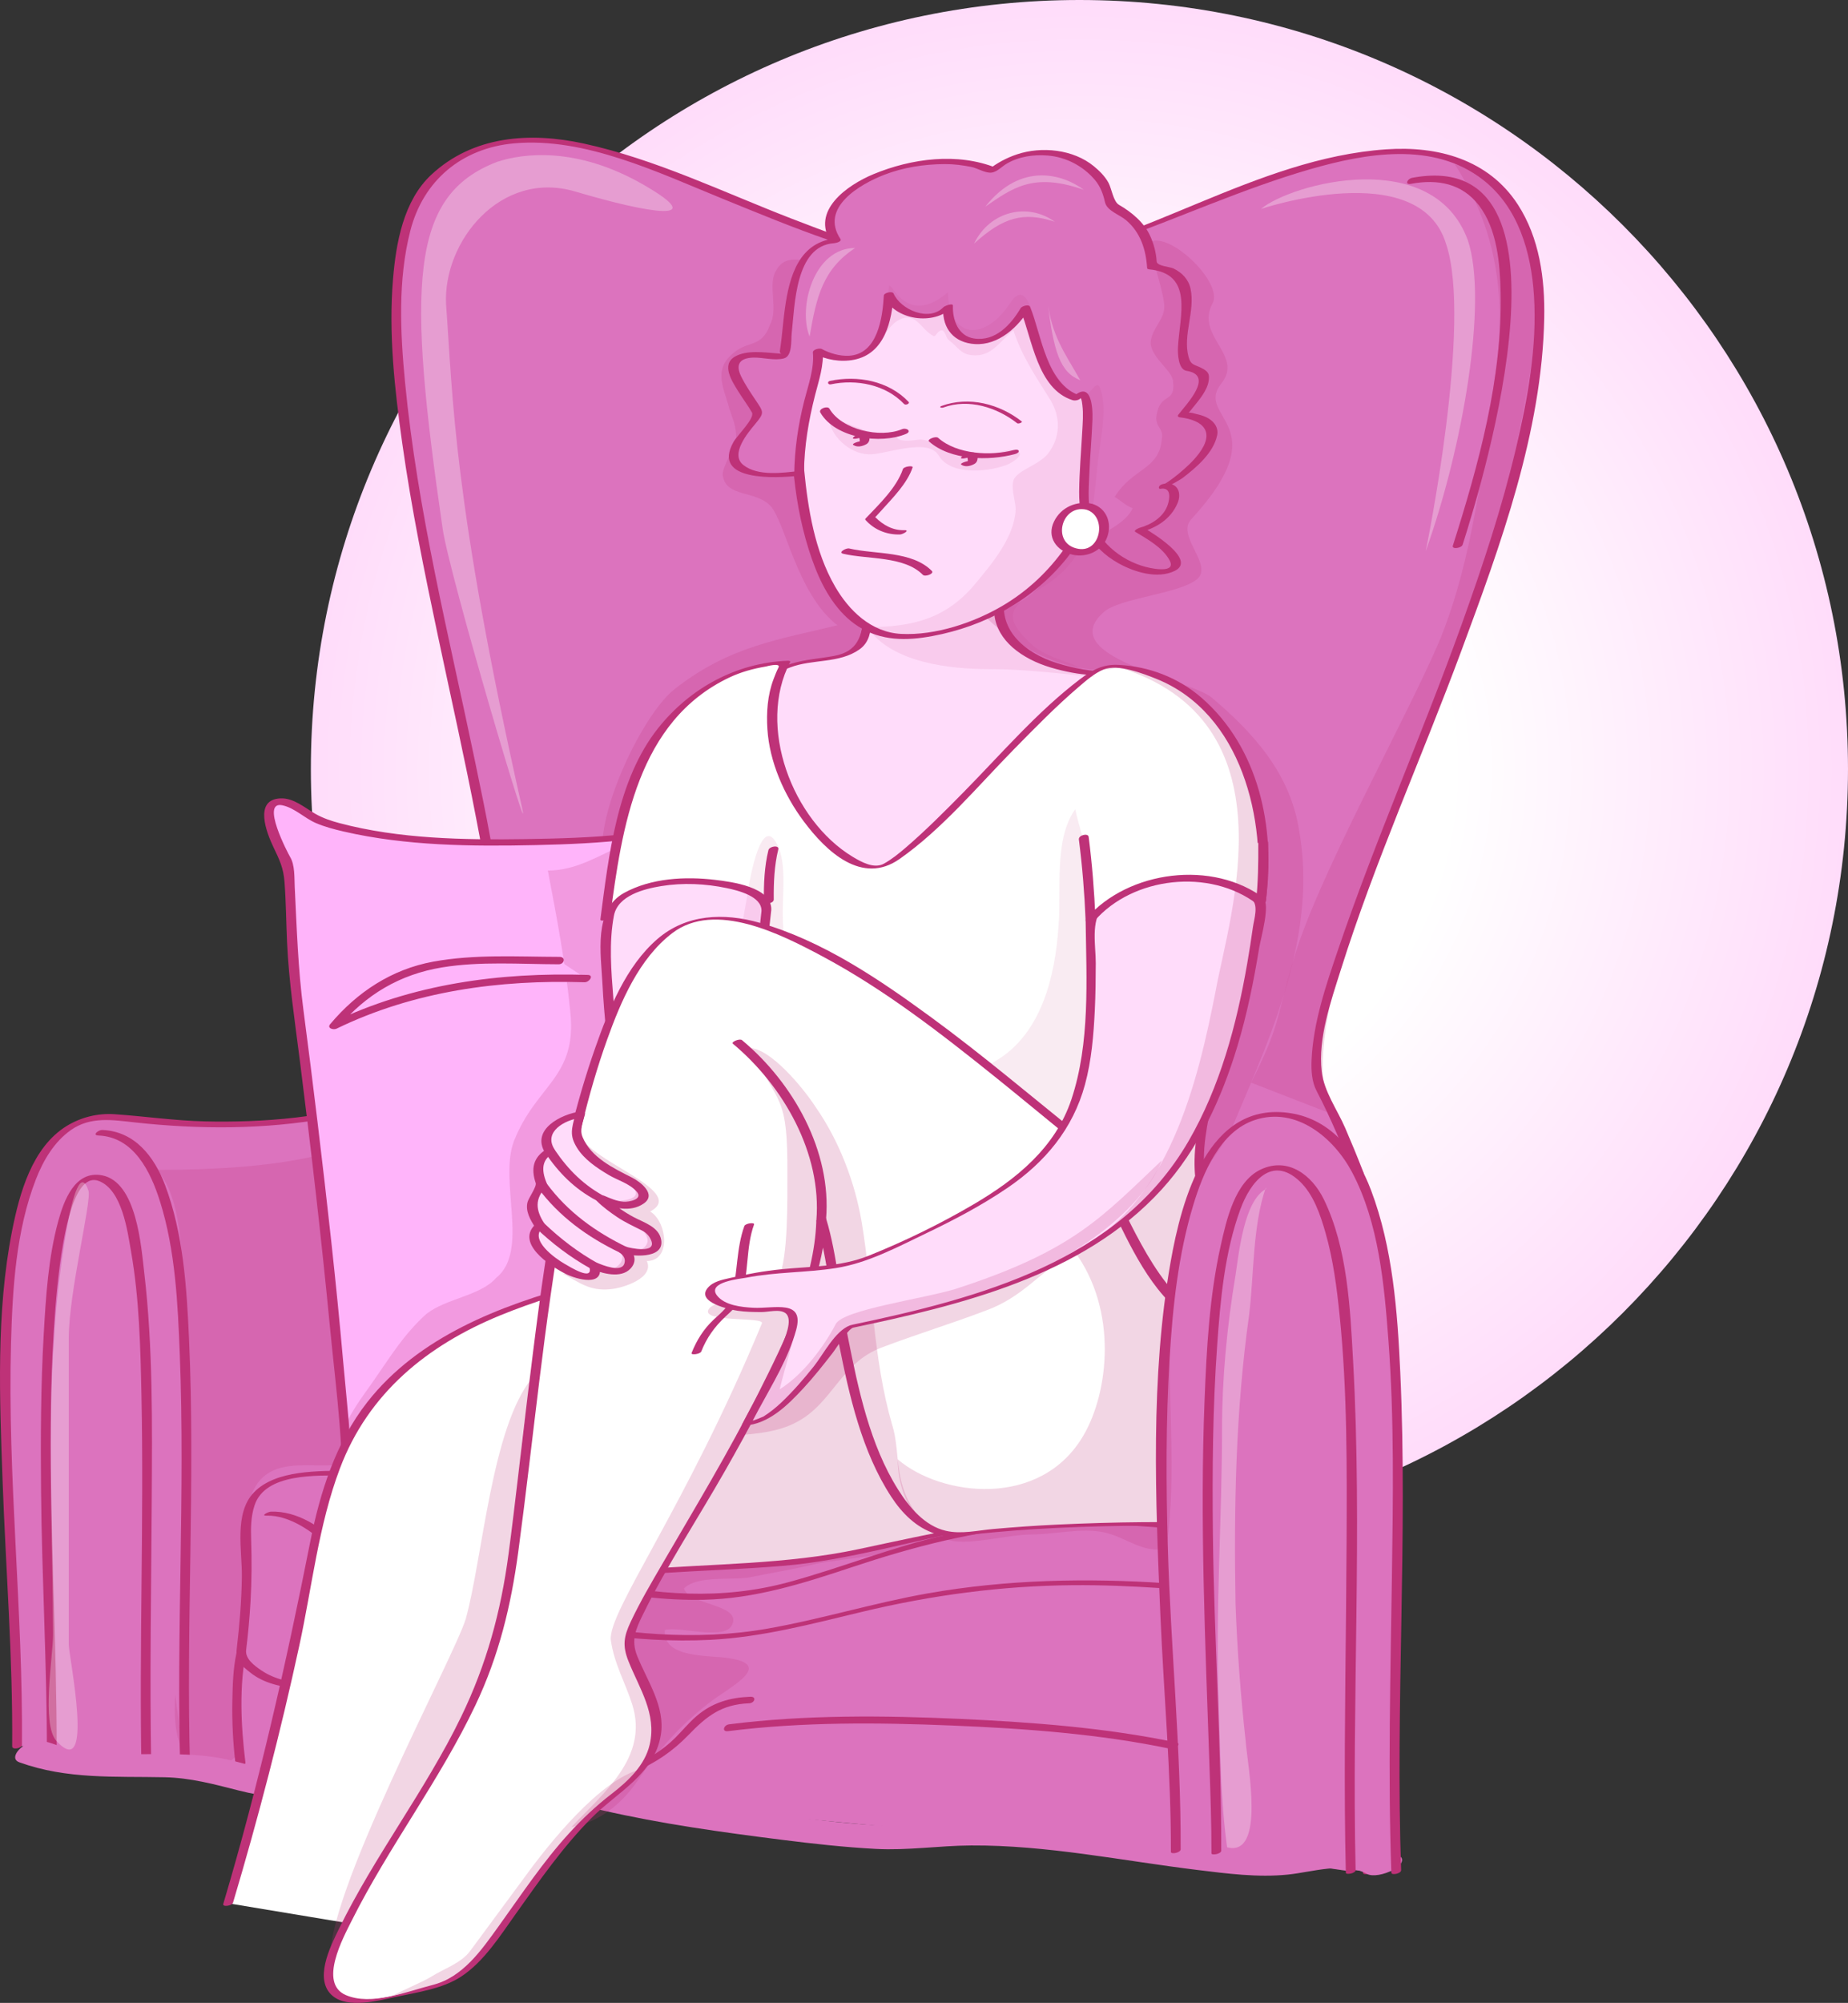
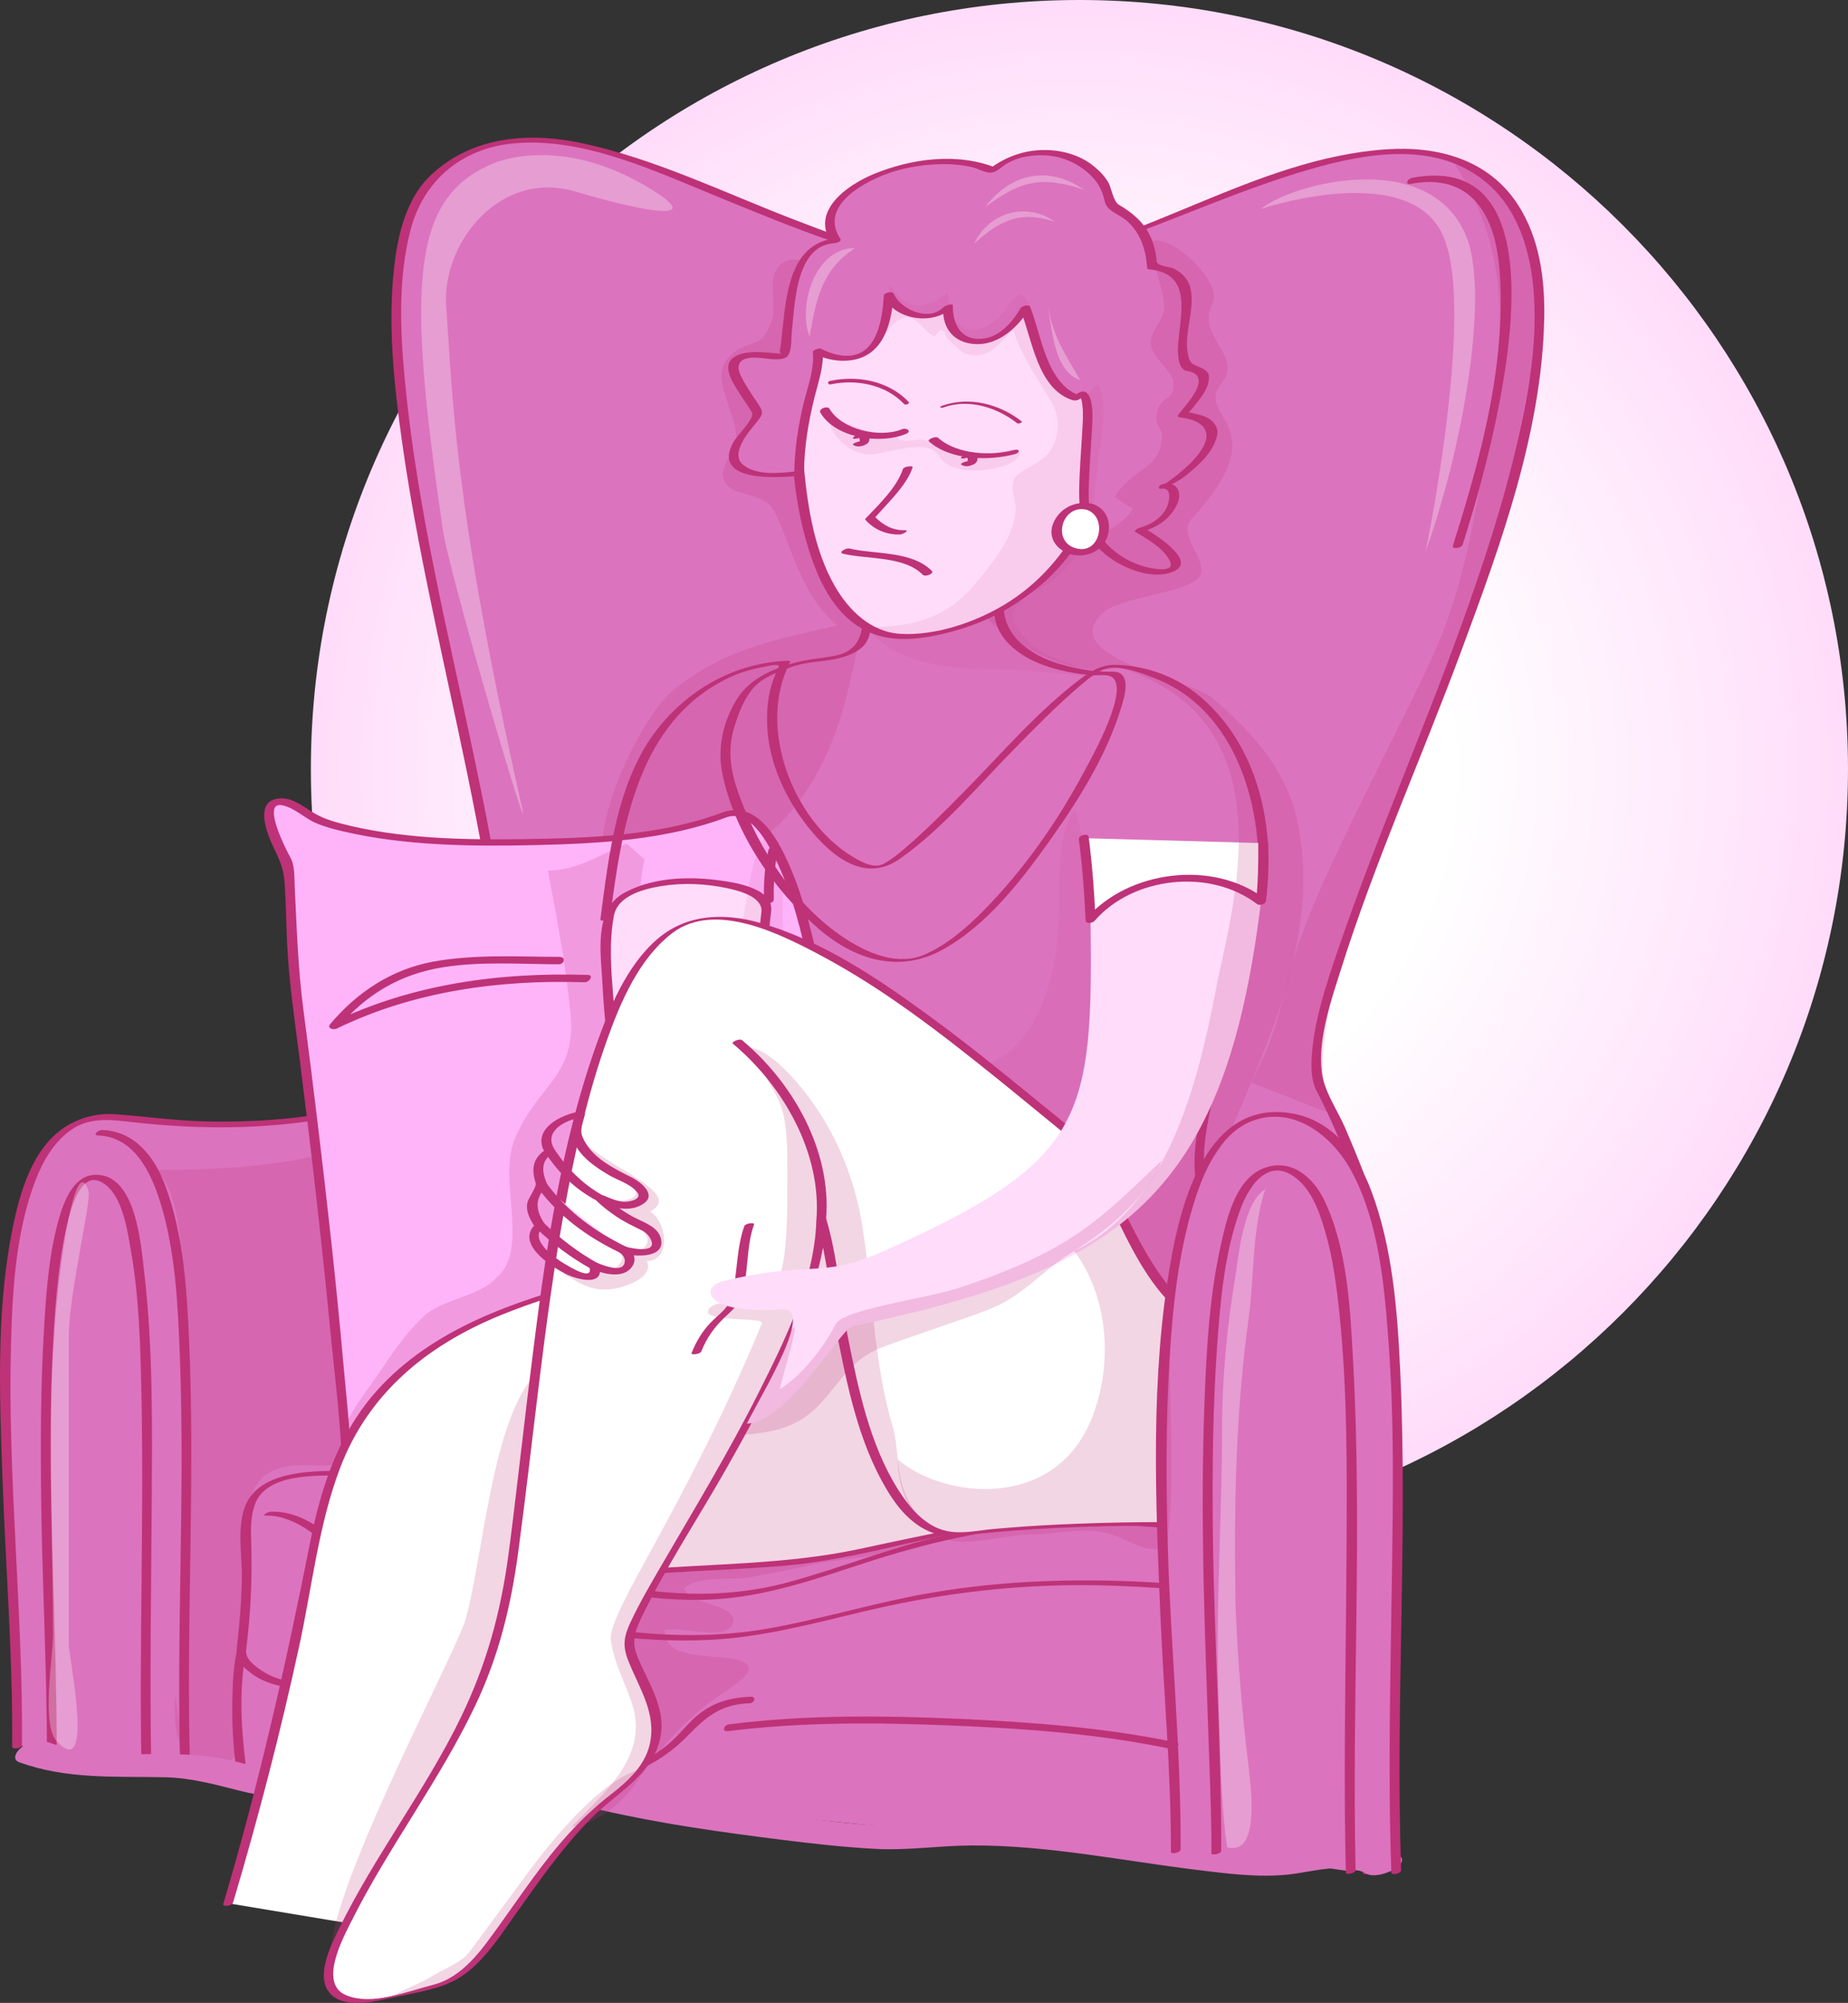
<svg xmlns="http://www.w3.org/2000/svg" viewBox="0 0 684.708 741.643" height="741.643" width="684.708" xml:space="preserve" version="1.1" id="svg2">
  <rect x="0" y="0" width="684.708" height="741.643" fill="#333333" stroke="none" />
  <defs id="defs6">
    <radialGradient id="radialGradient24" spreadMethod="pad" gradientTransform="matrix(227.811,0,0,-227.811,319.955,365.504)" gradientUnits="userSpaceOnUse" r="1" cy="0" cx="0" fy="0" fx="0">
      <stop id="stop26" offset="0" style="stop-opacity:1;stop-color:#ffffff" />
      <stop id="stop28" offset="0.485" style="stop-opacity:1;stop-color:#ffffff" />
      <stop id="stop30" offset="1" style="stop-opacity:1;stop-color:#ffdcfa" />
    </radialGradient>
    <clipPath id="clipPath38" clipPathUnits="userSpaceOnUse">
      <path id="path40" d="m 0,593.314 547.766,0 L 547.766,0 0,0 0,593.314 Z" />
    </clipPath>
    <clipPath id="clipPath54" clipPathUnits="userSpaceOnUse">
      <path id="path56" d="m 178.507,519.973 84.765,0 0,-187.132 -84.765,0 0,187.132 z" />
    </clipPath>
    <clipPath id="clipPath70" clipPathUnits="userSpaceOnUse">
      <path id="path72" d="m 45.891,252.323 63.885,0 0,-182.28 -63.885,0 0,182.28 z" />
    </clipPath>
    <clipPath id="clipPath118" clipPathUnits="userSpaceOnUse">
      <path id="path120" d="m 101.425,343.433 106.526,0 0,-180.788 -106.526,0 0,180.788 z" />
    </clipPath>
    <clipPath id="clipPath182" clipPathUnits="userSpaceOnUse">
      <path id="path184" d="m 280.127,353.6 44.146,0 0,-99.739 -44.146,0 0,99.739 z" />
    </clipPath>
    <clipPath id="clipPath218" clipPathUnits="userSpaceOnUse">
      <path id="path220" d="m 219.68,345.651 13.71,0 0,-43.551 -13.71,0 0,43.551 z" />
    </clipPath>
    <clipPath id="clipPath262" clipPathUnits="userSpaceOnUse">
      <path id="path264" d="m 169.391,282.864 109.538,0 0,-230.764 -109.538,0 0,230.764 z" />
    </clipPath>
    <clipPath id="clipPath414" clipPathUnits="userSpaceOnUse">
      <path id="path416" d="m 266.096,522.061 120.218,0 0,-387.738 -120.218,0 0,387.738 z" />
    </clipPath>
    <clipPath id="clipPath430" clipPathUnits="userSpaceOnUse">
      <path id="path432" d="m 370.835,544.6 85.271,0 0,-281.504 -85.271,0 0,281.504 z" />
    </clipPath>
    <clipPath id="clipPath446" clipPathUnits="userSpaceOnUse">
      <path id="path448" d="m 218.224,249.555 126.122,0 0,-81.455 -126.122,0 0,81.455 z" />
    </clipPath>
    <clipPath id="clipPath462" clipPathUnits="userSpaceOnUse">
      <path id="path464" d="m 166.724,255.766 30.126,0 0,-44.437 -30.126,0 0,44.437 z" />
    </clipPath>
    <clipPath id="clipPath478" clipPathUnits="userSpaceOnUse">
      <path id="path480" d="m 97.922,185.1 59.802,0 0,-172.995 -59.802,0 0,172.995 z" />
    </clipPath>
    <clipPath id="clipPath494" clipPathUnits="userSpaceOnUse">
      <path id="path496" d="m 114.819,69.301 75.366,0 0,-67.993 -75.366,0 0,67.993 z" />
    </clipPath>
    <clipPath id="clipPath510" clipPathUnits="userSpaceOnUse">
      <path id="path512" d="m 257.028,508.661 70.042,0 0,-115.895 -70.042,0 0,115.895 z" />
    </clipPath>
    <clipPath id="clipPath534" clipPathUnits="userSpaceOnUse">
      <path id="path536" d="m 245.546,470.141 56.766,0 0,-16.218 -56.766,0 0,16.218 z" />
    </clipPath>
    <clipPath id="clipPath558" clipPathUnits="userSpaceOnUse">
      <path id="path560" d="m 14.427,243.079 11.896,0 0,-168.02 -11.896,0 0,168.02 z" />
    </clipPath>
    <clipPath id="clipPath574" clipPathUnits="userSpaceOnUse">
      <path id="path576" d="m 360.943,241.6 14.281,0 0,-195.728 -14.281,0 0,195.728 z" />
    </clipPath>
    <clipPath id="clipPath590" clipPathUnits="userSpaceOnUse">
      <path id="path592" d="m 124.835,547.366 74.52,0 0,-195.044 -74.52,0 0,195.044 z" />
    </clipPath>
    <clipPath id="clipPath606" clipPathUnits="userSpaceOnUse">
      <path id="path608" d="m 238.858,519.85 14.616,0 0,-26.25 -14.616,0 0,26.25 z" />
    </clipPath>
    <clipPath id="clipPath622" clipPathUnits="userSpaceOnUse">
      <path id="path624" d="m 292.05,541.355 29.174,0 0,-9.255 -29.174,0 0,9.255 z" />
    </clipPath>
    <clipPath id="clipPath638" clipPathUnits="userSpaceOnUse">
      <path id="path640" d="m 288.729,530.681 23.923,0 0,-9.518 -23.923,0 0,9.518 z" />
    </clipPath>
    <clipPath id="clipPath654" clipPathUnits="userSpaceOnUse">
      <path id="path656" d="m 310.474,504.6 9.731,0 0,-23.913 -9.731,0 0,23.913 z" />
    </clipPath>
    <clipPath id="clipPath670" clipPathUnits="userSpaceOnUse">
      <path id="path672" d="m 373.77,540.175 63.459,0 0,-110.127 -63.459,0 0,110.127 z" />
    </clipPath>
  </defs>
  <g transform="matrix(1.25,0,0,-1.25,0,741.643)" id="g10">
    <g id="g12">
      <g id="g14">
        <g id="g20">
          <g id="g22">
            <path id="path32" style="fill:url(#radialGradient24);stroke:none" d="m 319.955,593.314 c -125.816,0 -227.81,-101.994 -227.81,-227.811 l 0,0 c 0,-125.816 101.994,-227.809 227.81,-227.809 l 0,0 c 125.817,0 227.81,101.993 227.81,227.809 l 0,0 c 0,125.817 -101.993,227.811 -227.81,227.811 z" />
          </g>
        </g>
      </g>
    </g>
    <g id="g34">
      <g clip-path="url(#clipPath38)" id="g36">
        <g transform="translate(405.446,38.953)" id="g42">
          <path id="path44" style="fill:#dc73be;fill-opacity:1;fill-rule:nonzero;stroke:none" d="m 0,0 c 0,1.054 -2.583,206.219 -2.583,206.219 0,0 -6.364,16.57 -11.14,25.315 -15.7,28.748 94.718,206.668 56.457,262.223 -30.568,44.386 -111.074,-19.019 -156.487,-18.839 -59.334,0.235 -126.624,61.961 -162.692,27.451 -36.069,-34.512 25.176,-196.01 18.283,-238.95 -6.894,-42.94 -71.662,-45.378 -111.722,-40.132 -49.836,6.526 -29.843,-118.599 -30.506,-186.037" />
        </g>
        <g transform="translate(406.896,39.341)" id="g46">
          <path id="path48" style="fill:#be3278;fill-opacity:1;fill-rule:nonzero;stroke:none" d="m 0,0 c -0.241,49.394 -1.232,98.795 -1.854,148.186 -0.241,19.209 -0.482,38.417 -0.724,57.625 -0.007,0.535 -0.195,0.898 -0.399,1.419 -1.652,4.234 -3.389,8.434 -5.19,12.606 -2.339,5.418 -6.304,10.811 -6.971,16.79 -1.1,9.874 2.716,20.668 5.628,29.922 10.128,32.194 24.102,63.147 35.822,94.772 11.583,31.25 23.869,64.735 24.518,98.446 0.223,11.607 -1.397,23.722 -7.839,33.635 -8.716,13.413 -23.802,17.379 -38.973,16.336 -38.999,-2.682 -72.353,-28.384 -110.715,-33.827 -22.153,-3.143 -45.385,5.493 -65.684,13.346 -20.265,7.841 -40.171,17.557 -61.51,22.202 -15.939,3.47 -32.745,2.324 -45.164,-9.245 -8.273,-7.707 -10.466,-20.25 -11.355,-30.969 -1.34,-16.152 0.488,-32.568 2.74,-48.552 2.698,-19.149 6.57,-38.124 10.568,-57.036 3.832,-18.13 7.916,-36.209 11.405,-54.409 2.619,-13.664 5.361,-27.747 5.173,-41.721 -0.575,-42.625 -53.152,-48.49 -85.574,-47.739 -9.013,0.209 -17.865,1.512 -26.834,2.13 -4.969,0.342 -9.959,-0.887 -14.195,-3.489 -10.302,-6.324 -14.011,-20.03 -16.19,-31.079 -4.767,-24.162 -3.697,-49.588 -2.812,-74.057 0.947,-26.192 3.06,-52.392 2.842,-78.614 -0.01,-1.198 2.889,-0.572 2.896,0.368 0.33,39.706 -4.33,79.3 -3.241,119.024 0.445,16.196 1.454,33.314 7.382,48.572 2.167,5.576 5.421,11.123 10.41,14.608 5.798,4.052 12.293,2.965 18.883,2.239 19.017,-2.093 38.533,-2.149 57.398,1.267 16.194,2.932 33.214,9.056 43.712,22.393 8.391,10.66 8.86,23.845 7.678,36.723 -1.44,15.692 -4.735,31.232 -7.94,46.638 -7.727,37.139 -17.064,74.215 -20.715,112.054 -1.43,14.818 -2.183,30.4 1.525,44.96 3.814,14.977 15.271,24.596 30.846,25.991 20.898,1.872 42.604,-8.63 61.433,-16.288 21.072,-8.57 42.42,-17.662 65.143,-20.68 17.792,-2.363 34.208,1.983 50.876,7.9 19.522,6.931 38.424,15.597 58.353,21.368 16.503,4.779 36.65,8.324 51.303,-3.087 10.523,-8.195 14.304,-21.527 15.127,-34.275 0.986,-15.256 -1.886,-30.726 -5.386,-45.506 -4.144,-17.51 -9.833,-34.64 -15.904,-51.564 -11.676,-32.552 -25.731,-64.237 -36.859,-96.984 -3.525,-10.372 -7.272,-21.35 -7.767,-32.389 -0.139,-3.113 0.042,-6.443 1.513,-9.253 4.234,-8.086 7.736,-16.549 11.038,-25.052 0.39,-1.002 0.13,-2.474 0.144,-3.524 0.042,-3.38 0.084,-6.759 0.127,-10.139 0.15,-11.909 0.299,-23.819 0.449,-35.729 0.404,-32.167 0.808,-64.334 1.212,-96.501 C -3.398,39.618 -2.996,19.419 -2.898,-0.776 -2.894,-1.669 0.005,-1.118 0,0" />
        </g>
        <g id="g50">
          <g id="g52" />
          <g id="g58">
            <g style="opacity:0.2" id="g60" clip-path="url(#clipPath54)">
              <g id="g62" transform="translate(243.224,516.1)">
                <path id="path64" style="fill:#be3278;fill-opacity:1;fill-rule:nonzero;stroke:none" d="m 0,0 c -6,-0.5 -10.5,2.5 -13.5,-3.5 -2,-4.5 1,-11 -1.5,-15.5 -2.5,-7 -6.5,-4.5 -11,-8.5 -6,-5 -2.5,-10.5 -1,-16.5 1,-3 2,-5 2,-8.5 0,-2 -4.477,-9.162 -3.977,-11.162 1,-6.5 9.477,-4.338 13.977,-8.838 4.5,-4.5 7.938,-26.276 20,-35.5 -17.11,-4.252 -31.871,-6 -48.371,-19 -12,-9.5 -31.416,-54.796 -15.086,-56.052 26,-2 55.164,10.052 66.311,54.552 C 19,-84 25.609,-7.866 13.805,0.317 2,8.5 0,0 0,0" />
              </g>
            </g>
          </g>
        </g>
        <g id="g66">
          <g id="g68" />
          <g id="g74">
            <g style="opacity:0.2" id="g76" clip-path="url(#clipPath70)">
              <g id="g78" transform="translate(105.724,210.1)">
                <path id="path80" style="fill:#be3278;fill-opacity:1;fill-rule:nonzero;stroke:none" d="m 0,0 c 0.667,-9.334 7.334,-39.334 2,-46.667 -6.666,-10 -27.333,3.333 -33.333,-13.333 -5.333,-14.667 10.667,-78.667 -10.667,-80 -15.333,-1.334 -12,21.333 -10.666,32 2,18 2,35.333 2.666,53.333 0.667,15.333 0.667,32 -0.666,47.333 -1.334,12 0,35.334 -8.667,44 -0.667,0 -0.667,0 0,0 16.667,0 36.706,0.891 52.706,5.558 C -6.627,42.224 -0.666,12 0,0" />
              </g>
            </g>
          </g>
        </g>
        <g transform="translate(93.108,89.727)" id="g82">
          <path id="path84" style="fill:#dc73be;fill-opacity:1;fill-rule:nonzero;stroke:none" d="m 0,0 c -15.271,7.174 -19.555,26.837 -21.803,12.938 -2.248,-13.897 0,-31.913 0,-31.913" />
        </g>
        <g transform="translate(94.472,90.226)" id="g86">
          <path id="path88" style="fill:#be3278;fill-opacity:1;fill-rule:nonzero;stroke:none" d="m 0,0 c -6.637,3.318 -11.248,8.667 -15.785,14.372 -1.605,2.017 -3.888,4.909 -6.721,2.87 -1.312,-0.944 -1.586,-2.517 -1.909,-4.024 -0.946,-4.424 -1.083,-9.069 -1.183,-13.572 -0.145,-6.489 0.196,-13.064 0.983,-19.509 0.074,-0.601 2.994,-0.011 2.898,0.777 -1.337,10.947 -1.963,22.868 0.355,33.697 0.143,0.67 0.369,1.299 0.64,1.925 -0.272,-0.63 -0.914,0.252 0.357,-0.994 1.539,-1.509 2.792,-3.364 4.139,-5.04 C -12.45,5.807 -8.154,1.715 -2.727,-0.999 -1.958,-1.383 0.379,-0.189 0,0" />
        </g>
        <g transform="translate(102.532,156.965)" id="g90">
          <path id="path92" style="fill:#dc73be;fill-opacity:1;fill-rule:nonzero;stroke:none" d="m 0,0 c -28.474,-0.286 -30.142,-6.908 -29.475,-21.887 0.667,-14.978 -1.752,-32.413 -1.752,-32.413 6.419,-7.898 11.753,-9.232 34.419,-8.565" />
        </g>
        <g transform="translate(103.128,157.666)" id="g94">
          <path id="path96" style="fill:#be3278;fill-opacity:1;fill-rule:nonzero;stroke:none" d="m 0,0 c -8.425,-0.125 -21.322,0.311 -27.824,-6.395 -6.02,-6.209 -3.502,-17.371 -3.608,-25.029 -0.097,-7.159 -0.701,-14.322 -1.531,-21.431 -0.4,-3.431 1.226,-4.704 3.983,-6.924 8.033,-6.469 21.529,-4.748 30.98,-4.488 0.916,0.026 3.135,1.455 1.193,1.402 -9.112,-0.251 -20.9,-1.73 -28.903,3.73 -2.102,1.434 -4.781,3.428 -4.46,6.021 0.589,4.739 1.024,9.505 1.299,14.272 0.355,6.156 0.394,12.274 0.182,18.435 -0.119,3.399 -0.071,6.851 1.003,10.109 3.195,9.696 18.566,8.779 26.495,8.897 C -0.272,-1.388 1.944,0.029 0,0" />
        </g>
        <g transform="translate(79.66,144.932)" id="g98">
          <path id="path100" style="fill:#dc73be;fill-opacity:1;fill-rule:nonzero;stroke:none" d="M 0,0 C 0,0 10.143,0.458 19.437,-9.854" />
        </g>
        <g transform="translate(79.035,144.339)" id="g102">
          <path id="path104" style="fill:#be3278;fill-opacity:1;fill-rule:nonzero;stroke:none" d="m 0,0 c 6.603,0.214 14.027,-4.781 18.697,-9.758 0.512,-0.546 3.193,0.499 2.729,0.993 C 16.329,-3.332 9.028,1.437 1.25,1.186 0.471,1.16 -1.922,-0.062 0,0" />
        </g>
        <g transform="translate(214.671,351.897)" id="g106">
          <path id="path108" style="fill:#ffb4fa;fill-opacity:1;fill-rule:nonzero;stroke:none" d="m 0,0 c -30.681,-11.809 -109.08,-9.752 -123.044,0.035 -13.964,9.787 -14.916,-0.035 -6.94,-13.123 1.963,-3.222 0.969,-23.79 3.16,-40.192 6.709,-50.235 16.389,-134.691 14.638,-155.407 32.175,13.019 121.48,22.413 139.99,19.002 C 46.313,-193.095 34.006,13.088 0,0" />
        </g>
        <g transform="translate(214.066,352.612)" id="g110">
          <path id="path112" style="fill:#be3278;fill-opacity:1;fill-rule:nonzero;stroke:none" d="m 0,0 c -18.191,-6.844 -39.127,-7.565 -58.343,-7.855 -18.168,-0.275 -37.433,0.031 -55.105,4.729 -2.45,0.651 -4.887,1.464 -7.097,2.722 -3.169,1.803 -6.477,4.788 -10.4,4.611 -7.988,-0.361 -4.086,-10.235 -2.068,-14.46 1.8,-3.768 2.957,-6.094 3.276,-10.295 0.45,-5.95 0.49,-11.935 0.76,-17.895 0.531,-11.697 2.294,-23.25 3.766,-34.853 3.358,-26.473 6.431,-52.988 8.991,-79.55 1.789,-18.549 4.644,-38.038 3.182,-56.705 -0.082,-1.047 1.496,-0.792 2.061,-0.566 17.101,6.816 35.955,9.786 54.042,12.624 19.87,3.117 39.933,5.387 60.02,6.472 6.918,0.374 13.894,0.639 20.812,0.163 2.575,-0.177 5.332,-1.217 7.581,0.545 4.67,3.662 5.062,12.787 5.687,18.073 3.21,27.19 1.107,55.468 -1.711,82.59 -1.566,15.072 -3.73,30.111 -6.906,44.932 -2.434,11.354 -5.363,22.995 -10.672,33.391 C 14.389,-4.495 8.579,3.132 0,0 -1.888,-0.689 -0.187,-1.94 1.209,-1.431 7.962,1.035 13.114,-8.354 15.476,-13.087 20.765,-23.692 23.564,-35.613 26,-47.139 c 6.341,-30.013 9.05,-61.066 9.511,-91.706 0.07,-4.635 0.804,-51.769 -6.988,-50.553 -13.844,2.16 -28.883,0.168 -42.713,-1.055 -20.529,-1.815 -41.007,-4.592 -61.248,-8.464 -12.403,-2.373 -24.984,-5.081 -36.748,-9.77 0.688,-0.188 1.375,-0.377 2.062,-0.566 1.204,15.363 -0.868,31.276 -2.215,46.557 -2.085,23.648 -4.747,47.246 -7.582,70.815 -1.343,11.163 -2.748,22.319 -4.213,33.467 -1.592,12.122 -1.974,24.205 -2.571,36.401 -0.132,2.686 0.089,6.394 -1.338,8.809 -0.642,1.085 -8.923,16.797 -2.293,15.35 3.661,-0.799 6.472,-3.769 9.87,-5.236 2.666,-1.151 5.502,-1.885 8.322,-2.537 18.444,-4.265 38.133,-4.43 56.956,-4.007 18.687,0.42 38.728,1.556 56.397,8.203 C 3.09,-0.723 1.396,0.525 0,0" />
        </g>
        <g id="g114">
          <g id="g116" />
          <g id="g122">
            <g style="opacity:0.2" id="g124" clip-path="url(#clipPath118)">
              <g id="g126" transform="translate(185.722,343.433)">
                <path id="path128" style="fill:#be3278;fill-opacity:1;fill-rule:nonzero;stroke:none" d="m 0,0 c -8,-3.333 -14.666,-8 -23.333,-8 2.667,-14 5.333,-28 6.667,-42 2,-19.333 -10,-21.333 -16.667,-38 -4.667,-12 4.667,-32.666 -5.333,-40.666 -4.667,-5.334 -14.667,-6 -20.667,-10.667 C -66,-145.333 -70,-152 -74.666,-158.666 -77.333,-162.666 -86,-173.333 -84,-178 c 4,-8.666 14,5.334 17.334,8.667 14,13.333 31.333,20 50,25.333 14,4 32,15.334 37.333,30 6.667,16.667 -10,33.334 -12.667,49.334 -2,17.333 -6.666,43.333 -2.666,60 L 0,0 Z" />
              </g>
            </g>
          </g>
        </g>
        <g transform="translate(344.824,123.6)" id="g130">
          <path id="path132" style="fill:#dc73be;fill-opacity:1;fill-rule:nonzero;stroke:none" d="m 0,0 c -84.173,5.833 -101.083,-19.18 -151.875,-15.024 -50.792,4.155 -80.713,21.392 -80.713,21.392" />
        </g>
        <g transform="translate(345.729,124.319)" id="g134">
          <path id="path136" style="fill:#be3278;fill-opacity:1;fill-rule:nonzero;stroke:none" d="m 0,0 c -23.647,1.583 -47.312,1.116 -70.688,-2.997 -16.027,-2.819 -31.613,-7.666 -47.636,-10.468 -21.405,-3.742 -43.057,-1.479 -64.221,2.816 -16.383,3.325 -32.896,8.295 -47.842,15.914 -0.652,0.333 -1.304,0.672 -1.94,1.036 -0.731,0.418 -3.423,-0.682 -2.332,-1.306 9.906,-5.673 21.186,-9.376 32.075,-12.573 21.571,-6.333 44.836,-10.317 67.372,-9.188 15.349,0.769 30.192,4.744 45.064,8.306 20.561,4.925 41.253,7.706 62.419,7.882 8.646,0.073 17.293,-0.284 25.918,-0.861 C -1.016,-1.493 1.566,-0.105 0,0" />
        </g>
        <g transform="translate(347.407,141.308)" id="g138">
          <path id="path140" style="fill:#dc73be;fill-opacity:1;fill-rule:nonzero;stroke:none" d="m 0,0 c -84.173,7.966 -101.083,-26.189 -151.875,-20.516 -50.792,5.674 -80.713,29.211 -80.713,29.211" />
        </g>
        <g transform="translate(348.308,142.048)" id="g142">
          <path id="path144" style="fill:#be3278;fill-opacity:1;fill-rule:nonzero;stroke:none" d="m 0,0 c -22.811,2.087 -45.635,1.549 -68.042,-3.447 -15.864,-3.537 -30.909,-9.738 -46.567,-13.974 -19.862,-5.373 -39.381,-3.855 -59.315,0.67 -18.836,4.274 -37.48,11.582 -53.726,22.122 -1.528,0.991 -3.053,2.011 -4.488,3.134 -0.762,0.596 -3.416,-0.539 -2.701,-1.099 8.618,-6.74 18.935,-11.684 28.937,-15.927 20.515,-8.704 43.794,-14.557 66.177,-14.107 15.139,0.303 29.517,4.85 43.748,9.591 18.289,6.092 36.599,10.917 55.91,12.283 12.743,0.9 25.558,0.438 38.266,-0.725 C -0.97,-1.555 1.592,-0.146 0,0" />
        </g>
        <g transform="translate(29.72,257.767)" id="g146">
          <path id="path148" style="fill:#dc73be;fill-opacity:1;fill-rule:nonzero;stroke:none" d="M 0,0 C 35.5,-0.706 22.638,-105.622 25.172,-188.466" />
        </g>
        <g transform="translate(29.155,256.948)" id="g150">
          <path id="path152" style="fill:#be3278;fill-opacity:1;fill-rule:nonzero;stroke:none" d="m 0,0 c 10.512,-0.396 15.503,-10.74 18.27,-19.52 4.578,-14.524 5.283,-30.363 5.873,-45.467 1.6,-40.995 -1.063,-82.04 0.144,-123.048 0.027,-0.917 2.932,-0.342 2.899,0.776 -1.247,42.324 1.591,84.695 -0.311,127.001 -0.683,15.17 -1.684,31.186 -7.091,45.529 C 16.596,-6.274 10.794,1.273 1.129,1.638 0.037,1.679 -1.961,0.074 0,0" />
        </g>
        <g transform="translate(15.351,74.133)" id="g154">
          <path id="path156" style="fill:#dc73be;fill-opacity:1;fill-rule:nonzero;stroke:none" d="M 0,0 C 0.102,37.428 -8.937,171.15 12.698,170.493 34.333,169.836 26.494,72.235 28.039,-4.833" />
        </g>
        <g transform="translate(16.8,74.522)" id="g158">
          <path id="path160" style="fill:#be3278;fill-opacity:1;fill-rule:nonzero;stroke:none" d="m 0,0 c 0.049,32.436 -2.029,64.837 -1.75,97.287 0.056,6.476 0.341,77.088 14.283,71.655 6.889,-2.684 8.461,-14.843 9.522,-20.923 2.458,-14.087 2.788,-28.586 3.079,-42.849 0.754,-36.922 -0.702,-73.854 0.007,-110.779 0.013,-0.689 2.917,-0.188 2.898,0.776 -0.51,26.519 0.002,53.042 0.144,79.562 0.12,22.341 0.38,44.918 -2.236,67.144 -0.905,7.691 -2.222,26.837 -12.519,28.759 C 5.434,172.124 2.161,163.241 0.487,157.138 -2.5,146.242 -3.205,134.647 -3.847,123.419 -4.727,108.033 -4.772,92.599 -4.632,77.193 -4.394,51.201 -2.859,25.214 -2.898,-0.776 -2.899,-1.45 -0.002,-0.972 0,0" />
        </g>
        <g transform="translate(296.724,417.647)" id="g162">
-           <path id="path164" style="fill:#ffdcfa;fill-opacity:1;fill-rule:nonzero;stroke:none" d="M 0,0 C -5.246,-16.921 17.215,-24.091 32.453,-23.901 47.691,-23.713 -1,-109.047 -29.5,-109.047 c -28.5,0 -56.352,50.396 -51.926,65.948 4.426,15.552 7.593,17.298 18.484,21.406 10.89,4.107 23.942,-0.892 23.442,15.628 C -40,10.453 0,0 0,0" />
-         </g>
+           </g>
        <g transform="translate(295.295,417.39)" id="g166">
          <path id="path168" style="fill:#be3278;fill-opacity:1;fill-rule:nonzero;stroke:none" d="m 0,0 c -2.459,-8.908 2.364,-15.375 10.081,-19.385 3.857,-2.005 8.167,-3.142 12.412,-3.949 1.993,-0.379 4.017,-0.59 6.036,-0.76 1.613,-0.135 3.813,0.328 5.316,-0.311 6.508,-2.763 -5.774,-24.454 -7.428,-27.574 C 18.444,-67.02 8.42,-81.408 -3.511,-93.575 c -5.083,-5.183 -10.798,-10.169 -17.474,-13.168 -8.065,-3.624 -17.108,0.265 -23.971,4.768 -14.57,9.558 -25.387,26.267 -31.27,42.416 -2.462,6.759 -3.558,13.059 -1.442,19.998 1.239,4.062 2.762,8.227 5.522,11.519 2.786,3.322 7.219,4.794 11.132,6.279 6.579,2.497 14.417,1.103 20.402,5.263 6.206,4.313 1.238,13.121 7.008,17.277 5.638,4.063 16.025,2.109 22.383,1.188 3.846,-0.557 7.696,-1.293 11.458,-2.268 0.67,-0.174 3.213,0.904 2.383,1.119 -10.18,2.639 -22.516,5.039 -32.878,2.326 -4.854,-1.271 -9.221,-3.794 -9.263,-9.339 -0.045,-6.347 -1.626,-10.869 -8.433,-12.158 -4.237,-0.802 -8.497,-1.029 -12.652,-2.278 -6.375,-1.916 -12.748,-4.793 -16.323,-10.639 -4.028,-6.591 -5.773,-14.288 -4.278,-21.819 3.485,-17.547 15.493,-35.082 28.996,-46.476 10.772,-9.089 23.739,-12.797 36.392,-5.784 13.174,7.302 23.328,20.525 31.891,32.575 8.45,11.891 16.764,25.166 21.007,39.242 0.738,2.449 2.29,7.25 0.258,9.506 -0.945,1.049 -2.281,0.972 -3.589,0.97 -5.348,-0.005 -10.686,0.971 -15.776,2.562 C 8.399,-17.502 -0.144,-10.361 2.857,0.513 3.023,1.113 0.2,0.726 0,0" />
        </g>
        <g transform="translate(222.068,326.326)" id="g170">
-           <path id="path172" style="fill:#ffffff;fill-opacity:1;fill-rule:nonzero;stroke:none" d="m 0,0 c -14.734,10.179 -35.119,3.774 -42.667,-5.076 2.202,17.156 5.426,33.678 10.141,44.748 7.943,18.651 25.411,30.546 43.239,30.955 C -3.677,44.44 24.388,8.105 38.323,10 c 10.888,1.482 57.567,59.141 67.785,59.419 29.141,0.791 51.129,-31.09 45.593,-69.473 0,0 -5.294,14.209 -5.67,-7.482 -0.376,-21.69 -20.692,-73.618 -8.877,-81.063 19.499,-8.259 -2.336,-38.694 -2.336,-38.694 0,0 -147.663,11.452 -170.663,-1.991 C -30.345,-85.226 0.344,-14.44 0,0" />
-         </g>
+           </g>
        <g transform="translate(223.43,326.832)" id="g174">
          <path id="path176" style="fill:#be3278;fill-opacity:1;fill-rule:nonzero;stroke:none" d="m 0,0 c -13.481,8.79 -34.405,6.474 -45.347,-5.667 0.917,0.109 1.834,0.217 2.751,0.326 3.514,26.867 8.132,58.257 35.425,71.165 3.415,1.614 7.092,2.599 10.802,3.23 C 3.606,69.05 8.134,70.29 7.319,68.734 6.731,67.608 6.281,66.417 5.833,65.231 4.067,60.554 3.716,55.425 4.035,50.481 4.663,40.767 8.979,31.008 14.743,23.265 21.535,14.139 32.095,4.232 43.206,12.024 c 12.626,8.855 23.061,21.454 33.803,32.395 6.269,6.386 12.553,12.816 19.362,18.632 2.189,1.869 4.614,3.999 7.31,5.114 4.173,1.728 11.776,-1.217 15.715,-2.805 25.17,-10.145 32.781,-41.901 29.511,-66.163 0.961,0.21 1.921,0.42 2.882,0.63 -0.621,1.64 -1.808,4.958 -4.011,4.805 -5.515,-0.381 -4.465,-9.388 -4.557,-13.063 -0.445,-17.746 -7.048,-35.4 -10.446,-52.715 -1.354,-6.903 -2.682,-14.212 -1.902,-21.265 0.221,-1.994 0.763,-4.267 2.083,-5.843 2.273,-2.715 5.752,-3.362 7.781,-6.604 6.076,-9.705 -3.008,-25.178 -8.713,-33.184 0.788,0.29 1.576,0.579 2.364,0.869 -21.476,1.662 -43.003,2.803 -64.525,3.631 -17.43,0.67 -34.88,1.063 -52.325,0.864 -14.131,-0.161 -28.476,-0.501 -42.435,-2.895 -4.451,-0.764 -9.184,-1.736 -13.156,-3.984 0.76,0.003 1.52,0.006 2.28,0.009 3.341,25.891 11.916,51.071 20.114,75.748 3.7,11.139 7.543,22.235 11.048,33.438 1.994,6.373 4.734,13.463 4.699,20.243 -0.003,0.557 -2.903,0.109 -2.899,-0.776 0.036,-6.668 -2.719,-13.677 -4.666,-19.951 -3.476,-11.211 -7.34,-22.302 -11.047,-33.438 -8.212,-24.668 -16.774,-49.862 -20.115,-75.749 -0.106,-0.823 1.965,-0.169 2.28,0.009 9.356,5.295 22.927,4.955 33.308,5.51 17.273,0.923 34.606,0.734 51.89,0.322 27.004,-0.644 54.005,-2.065 80.945,-4.03 1.5,-0.109 3.448,-0.561 4.792,0.345 2.886,1.944 5.012,7.942 6.44,10.896 2.998,6.198 5.598,13.705 3.634,20.589 -0.952,3.336 -3.549,5.739 -6.506,7.338 -2.755,1.489 -3.729,3.68 -4.272,6.712 -1.393,7.778 0.695,16.374 2.225,23.974 1.932,9.602 4.392,19.092 6.543,28.645 1.776,7.892 3.322,15.787 3.525,23.89 0.066,2.692 0.24,5.414 0.887,8.034 0.375,1.52 -1.071,1.609 -0.054,0.46 0.872,-0.985 1.431,-2.39 1.893,-3.61 0.258,-0.682 2.796,-0.012 2.881,0.63 2.911,21.592 -2.039,45.298 -19.059,60.106 -6.868,5.976 -15.609,9.296 -24.657,9.744 -4.588,0.227 -7.759,-1.512 -11.348,-4.236 C 84.013,55.659 73.315,43.106 62.165,31.797 56.628,26.18 51.054,20.562 45.066,15.419 43.038,13.677 40.907,11.936 38.559,10.636 35.637,9.019 31.852,11.151 29.321,12.676 11.38,23.493 0.853,51.382 10.784,70.363 10.995,70.767 10.122,70.753 9.968,70.747 -5.186,70.148 -18.892,62.638 -28.298,50.856 -40.579,35.475 -42.999,13 -45.461,-5.825 c -0.12,-0.92 2.423,-0.039 2.751,0.326 9.927,11.014 27.858,12.393 39.987,4.485 C -2.005,-1.481 0.478,-0.312 0,0" />
        </g>
        <g id="g178">
          <g id="g180" />
          <g id="g186">
            <g style="opacity:0.1" id="g188" clip-path="url(#clipPath182)">
              <g id="g190" transform="translate(322.224,338.6)">
                <path id="path192" style="fill:#be3278;fill-opacity:1;fill-rule:nonzero;stroke:none" d="m 0,0 c -0.5,5 -2.5,10 -3.5,15 -6.5,-9 -4,-24.5 -5,-35 -1,-14.5 -5,-31.5 -18.5,-39.5 -3.5,-2.5 -13.5,-3 -15,-8.5 -1,-4.5 6,-8 9.5,-10.5 C -20,-87 -13,-88 -4,-74 3,-63 2,-46 2,-33.5 2,-21 1.5,-6 -2,6" />
              </g>
            </g>
          </g>
        </g>
        <g transform="translate(5.755,71.266)" id="g194">
          <path id="path196" style="fill:#dc73be;fill-opacity:1;fill-rule:nonzero;stroke:none" d="m 0,0 c 14.137,-5.093 28.266,-4.109 43.008,-4.419 7.699,-0.162 14.609,-2.05 22.002,-3.927 7.482,-1.899 15.257,-2.72 22.946,-3.179 28.48,-1.698 56.66,3.766 84.84,-2.694 17.494,-4.01 35.447,-6.495 53.239,-8.736 9.238,-1.163 18.508,-2.196 27.81,-2.69 9.478,-0.502 18.773,0.963 28.241,1.019 22.51,0.134 44.757,-4.526 67.015,-7.249 8.932,-1.092 17.94,-2.291 26.931,-1.374 7.061,0.72 16.726,3.888 23.341,0.215 3.436,-1.906 14.088,3.016 9.191,5.735 -9.11,5.056 -21.296,1.818 -31.013,0.707 -5.724,-0.654 -11.52,0.154 -17.223,0.732 -8.174,0.828 -16.307,2.051 -24.435,3.227 -15.162,2.194 -30.356,4.351 -45.691,4.757 -10.337,0.274 -20.186,-1.42 -30.089,-1.061 -19.16,0.695 -38.348,3.746 -57.238,6.861 -7.703,1.27 -15.409,2.619 -23.029,4.33 -12.514,2.809 -24.965,3.964 -37.795,3.904 C 119.901,-3.944 97.59,-6.959 75.639,-2.674 70.148,-1.602 64.898,0.316 59.383,1.285 54.303,2.178 49.11,2.376 43.965,2.423 32.177,2.529 20.501,1.659 9.191,5.734 6.482,6.71 3.41,6.218 0.971,4.694 -0.4,3.837 -2.72,0.98 0,0" />
        </g>
        <g transform="translate(136.286,18.122)" id="g198">
          <path id="path200" style="fill:#ffffff;fill-opacity:1;fill-rule:nonzero;stroke:none" d="m 0,0 c 6.987,18.585 14.37,44.836 15.458,78.052 1.099,33.513 18.768,30.049 76.786,33.793 30.896,1.993 45.909,11.513 92.351,14.965 l -14.302,89.834 C 7.626,195.977 -31.071,184.666 -43.453,115.608 -50.867,74.254 -61.402,35.684 -68.66,11.391" />
        </g>
        <g transform="translate(137.733,18.309)" id="g202">
          <path id="path204" style="fill:#be3278;fill-opacity:1;fill-rule:nonzero;stroke:none" d="m 0,0 c 8.906,23.854 13.994,48.823 15.305,74.25 0.381,7.39 0.347,15.121 3.962,21.813 2.879,5.333 8.156,8.097 13.788,9.691 8.091,2.293 16.778,2.69 25.124,3.242 12.059,0.797 24.153,1.156 36.198,2.165 19.492,1.632 38.289,7.574 57.498,10.927 10.283,1.795 20.665,2.951 31.07,3.75 0.526,0.04 1.767,0.447 1.652,1.173 -4.768,29.945 -9.535,59.889 -14.302,89.834 -0.076,0.473 -0.936,0.437 -1.247,0.397 -45.252,-5.756 -91.404,-10.708 -135.534,-22.724 -23.029,-6.271 -47.183,-15.467 -62.365,-34.843 -9.337,-11.917 -14.015,-26.704 -16.92,-41.363 -7.168,-36.177 -15.241,-71.93 -25.784,-107.294 -0.299,-1.005 2.608,-0.59 2.895,0.373 7.494,25.137 14.095,50.538 19.654,76.173 3.784,17.45 5.686,35.659 12.029,52.457 8.43,22.32 25.891,36.489 47.547,45.351 19.788,8.098 41.11,12.452 62.059,16.299 31.809,5.841 63.942,9.921 96.015,14.001 -0.416,0.132 -0.832,0.265 -1.248,0.397 4.768,-29.945 9.536,-59.889 14.302,-89.834 0.551,0.391 1.102,0.782 1.652,1.173 -22.651,-1.74 -44.32,-6.546 -66.454,-11.271 C 95.379,111.544 73.382,111.838 51.543,110.05 40.146,109.117 25.467,108.077 17.905,98.175 14.313,93.471 13.27,87.225 12.773,81.49 11.593,67.85 11.06,54.413 8.605,40.891 6.053,26.82 2.104,13.018 -2.895,-0.373 -3.246,-1.312 -0.354,-0.947 0,0" />
        </g>
        <g transform="translate(227.163,323.6)" id="g206">
          <path id="path208" style="fill:#ffdcfa;fill-opacity:1;fill-rule:nonzero;stroke:none" d="m 0,0 c -3.345,-33.226 -11.086,-51 -11.086,-51 l -32.853,0 c 0,0 -5.233,32.725 -2.823,48.65 C -44.352,13.575 1.052,10.257 0,0" />
        </g>
        <g transform="translate(225.714,323.421)" id="g210">
          <path id="path212" style="fill:#be3278;fill-opacity:1;fill-rule:nonzero;stroke:none" d="m 0,0 c -1.764,-16.943 -4.264,-35.189 -11.086,-51 0.67,0.337 1.34,0.674 2.01,1.011 l -28.783,0 -4.032,0 c 1.022,0 0.894,-0.749 0.705,0.488 -0.131,0.865 -0.256,1.731 -0.38,2.598 -1.003,7.011 -1.787,14.055 -2.345,21.115 -0.632,7.983 -1.343,16.514 0.171,24.438 1.147,6.001 8.989,7.934 14.025,8.759 6.391,1.047 13.111,0.73 19.432,-0.598 C -7.118,6.146 0.183,4.412 0,0 -0.051,-1.214 2.858,-0.623 2.898,0.356 3.182,7.192 -9.064,8.691 -13.698,9.25 c -8.897,1.073 -19.016,0.54 -27.017,-3.855 -9.142,-5.021 -6.875,-18.059 -6.434,-26.781 0.503,-9.97 1.643,-19.965 3.21,-29.824 0.056,-0.353 0.619,-0.445 0.888,-0.445 l 32.854,0 c 0.747,0 1.689,0.269 2.009,1.011 6.824,15.811 9.323,34.057 11.086,51 C 3.022,1.542 0.104,0.994 0,0" />
        </g>
        <g id="g214">
          <g id="g216" />
          <g id="g222">
            <g style="opacity:0.1" id="g224" clip-path="url(#clipPath218)">
              <g id="g226" transform="translate(233.39,302.1)">
                <path id="path228" style="fill:#be3278;fill-opacity:1;fill-rule:nonzero;stroke:none" d="M 0,0 C -1.333,5.667 -1,12.667 -1.333,18.667 -1.666,25 0,35.333 -3,41 c -4.666,9.333 -8,-9.667 -8.666,-13.333 -1,-8.667 -5,-18.667 2,-24.334 C -7.333,1.667 0,0 0,0" />
              </g>
            </g>
          </g>
        </g>
        <g transform="translate(187.637,69.301)" id="g230">
          <path id="path232" style="fill:#dc73be;fill-opacity:1;fill-rule:nonzero;stroke:none" d="M 0,0 C 19.415,7.748 16.118,20.054 34.603,20.426" />
        </g>
        <g transform="translate(188.254,68.539)" id="g234">
          <path id="path236" style="fill:#be3278;fill-opacity:1;fill-rule:nonzero;stroke:none" d="m 0,0 c 6.109,2.562 11.226,6.079 15.821,10.832 5.438,5.624 9.793,9.062 18.011,9.387 1.575,0.063 2.291,2.015 0.307,1.937 C 28.067,21.915 22.861,20.412 18.217,16.428 15.957,14.489 14.042,12.14 11.942,10.034 8.163,6.243 3.677,3.583 -1.234,1.523 -3.079,0.75 -1.425,-0.598 0,0" />
        </g>
        <g transform="translate(363.19,141.481)" id="g238">
          <path id="path240" style="fill:#ffffff;fill-opacity:1;fill-rule:nonzero;stroke:none" d="m 0,0 c 0,0 -42.309,1.729 -77.966,-2.523 -31.809,-3.793 -37.501,79.189 -41.806,93.016 -0.943,-38.809 -57.72,-114.722 -57.087,-125.192 0.632,-10.471 20.489,-26.717 -3.725,-44.699 -24.214,-17.984 -37.292,-53.052 -51.753,-56.518 -14.461,-3.466 -39.794,-12.568 -31.794,9.983 8,22.551 41.154,60.968 49.951,98.694 8.797,37.726 14.004,199.465 58.325,206.652 33.495,5.432 95.769,-52.883 116.788,-68.57 C -16.131,50.618 1.416,59.51 1.416,59.51 L 0,0 Z" />
        </g>
        <g transform="translate(364.142,142.024)" id="g242">
          <path id="path244" style="fill:#be3278;fill-opacity:1;fill-rule:nonzero;stroke:none" d="m 0,0 c -16.892,0.679 -33.859,0.457 -50.74,-0.334 -6.368,-0.299 -12.73,-0.746 -19.079,-1.317 -4.614,-0.416 -9.371,-1.583 -13.962,-0.525 -6.297,1.45 -10.876,7.017 -14.15,12.206 -8.382,13.288 -11.825,29.825 -14.856,45.022 -2.315,11.601 -3.074,23.944 -6.488,35.286 -0.166,0.552 -2.877,-0.153 -2.899,-0.776 -0.606,-17.814 -9.302,-35.3 -17.152,-50.915 -8.697,-17.302 -18.736,-33.878 -28.48,-50.6 -3.29,-5.646 -6.631,-11.307 -9.412,-17.226 -2.025,-4.313 -2.469,-7.038 -0.641,-11.619 3.246,-8.132 8.399,-15.489 6.297,-24.679 -1.416,-6.189 -6.467,-10.899 -11.277,-14.608 -4.587,-3.538 -8.742,-7.453 -12.649,-11.727 -7.723,-8.446 -14.049,-18.054 -20.721,-27.316 -5.293,-7.348 -10.674,-15.279 -19.838,-17.614 -7.535,-1.919 -18.005,-6.251 -25.623,-2.947 -8.106,3.515 -0.746,16.996 1.769,22.017 10.997,21.954 26.089,41.565 36.664,63.803 6.985,14.692 10.573,29.554 12.717,45.509 4.535,33.75 7.583,67.667 13.645,101.205 3.084,17.068 6.831,34.153 12.697,50.503 4.059,11.316 9.458,24.005 19.297,31.523 12.726,9.724 32.444,-0.437 44.399,-6.814 18.39,-9.808 35.091,-22.765 51.296,-35.774 6.774,-5.437 13.446,-10.998 20.189,-16.472 2.344,-1.902 4.702,-3.787 7.107,-5.612 2.224,-1.687 3.516,-8.097 4.613,-10.689 1.469,-3.47 3.057,-6.89 4.711,-10.277 5.262,-10.775 13.053,-26.22 25.378,-30.55 2.606,-0.916 5.917,-1.107 8.471,0.151 -0.756,-0.085 -1.512,-0.17 -2.268,-0.255 -0.472,-19.837 -0.944,-39.674 -1.416,-59.511 -0.008,-0.341 2.88,0.009 2.898,0.777 0.472,19.837 0.943,39.673 1.416,59.51 0.011,0.479 -2.095,-0.17 -2.268,-0.256 -0.081,-0.039 0.431,0.088 -0.108,-0.012 -0.853,-0.156 -1.958,0.036 -2.853,0.229 -4.112,0.887 -7.654,3.874 -10.561,6.744 -6.453,6.371 -11.057,14.632 -15.136,22.636 -3.041,5.965 -5.664,12.139 -8.146,18.354 -0.923,2.312 -1.165,3.464 -3.035,4.897 -1.383,1.059 -2.744,2.146 -4.104,3.234 -14.58,11.677 -28.799,23.768 -43.89,34.797 -15.45,11.291 -32.224,22.697 -50.831,27.972 -10.594,3.004 -21.699,2.576 -30.282,-4.842 -9.308,-8.046 -14.352,-20.73 -18.337,-32.025 -11.683,-33.119 -15.882,-69.009 -20.155,-103.688 -1.91,-15.506 -3.564,-31.045 -5.625,-46.532 -2.262,-17.002 -6.502,-32.597 -14.055,-48.166 -10.591,-21.829 -25.646,-41.143 -36.266,-62.916 -2.533,-5.194 -7.492,-15.031 -1.766,-19.763 4.547,-3.757 13.434,-1.385 18.477,-0.305 6.369,1.365 14.008,2.409 19.548,6.041 6.842,4.486 11.681,12.224 16.329,18.751 6.975,9.796 13.839,19.678 22.335,28.247 7.642,7.708 18.621,12.892 20.552,24.592 1.389,8.406 -4.051,16.006 -7.01,23.418 -1.876,4.7 -0.422,7.923 1.68,12.221 7.143,14.604 16.219,28.327 24.264,42.439 7.431,13.036 14.553,26.289 20.509,40.072 4.732,10.952 9.134,22.789 9.546,34.844 -0.967,-0.259 -1.932,-0.518 -2.899,-0.776 3.507,-11.651 4.307,-24.345 6.684,-36.263 3.084,-15.463 6.799,-32.059 15.551,-45.428 3.137,-4.794 7.387,-9.109 12.956,-10.877 2.132,-0.678 4.49,-0.877 6.713,-0.655 7.514,0.748 15.002,1.509 22.541,1.967 18.541,1.126 37.229,1.336 55.793,0.608 0.011,0 0.021,0 0.032,-10e-4 C -1.351,-1.109 1.387,-0.056 0,0" />
        </g>
        <g transform="translate(244.856,232.192)" id="g246">
          <path id="path248" style="fill:#be3278;fill-opacity:1;fill-rule:nonzero;stroke:none" d="m 0,0 c 1.684,20.101 -9.713,40.323 -24.913,53.003 -0.691,0.578 -3.337,-0.537 -2.711,-1.059 C -12.63,39.435 -1.214,19.434 -2.877,-0.437 -2.959,-1.414 -0.067,-0.811 0,0" />
        </g>
        <g transform="translate(222.068,230.35)" id="g250">
          <path id="path252" style="fill:#ffffff;fill-opacity:1;fill-rule:nonzero;stroke:none" d="m 0,0 c -2.1,-5.159 -2.277,-19.904 -4.745,-23.398 -2.468,-3.494 -7.82,-5.75 -10.897,-14.21" />
        </g>
        <g transform="translate(220.632,230.124)" id="g254">
          <path id="path256" style="fill:#be3278;fill-opacity:1;fill-rule:nonzero;stroke:none" d="m 0,0 c -2.383,-6.566 -1.992,-13.904 -3.644,-20.664 -0.765,-3.135 -3.207,-4.948 -5.455,-7.06 -2.983,-2.803 -5.037,-6.094 -6.543,-9.884 -0.276,-0.695 2.548,-0.368 2.873,0.452 1.607,4.042 3.914,7.276 7.066,10.237 1.914,1.798 3.792,3.34 4.689,5.868 2.442,6.876 1.39,14.621 3.887,21.503 C 3.137,1.176 0.299,0.823 0,0" />
        </g>
        <g id="g258">
          <g id="g260" />
          <g id="g266">
            <g style="opacity:0.2" id="g268" clip-path="url(#clipPath262)">
              <g id="g270" transform="translate(264.391,171.433)">
                <path id="path272" style="fill:#be3278;fill-opacity:1;fill-rule:nonzero;stroke:none" d="m 0,0 c -5.667,19.667 -5.667,40 -9,60 -2,11.667 -6.667,24 -13.667,34 -3.667,5.667 -13.495,17.514 -19.655,17.431 9.045,-17.098 11.455,-14.055 11.321,-37.609 -0.04,-7 0.334,-24.489 -2.666,-30.822 -4,-8.667 -18.373,-5 -20.687,-9 -2.313,-4 16.653,-2.095 15.804,-4.141 -22.801,-54.97 -45.784,-85.526 -44.784,-93.859 1,-7 4.334,-12.667 6.334,-19 5,-15.667 -8.667,-26.333 -18,-36.333 8,1.333 14.666,6.666 19.333,13.333 6.333,9.333 12.333,16.333 21.333,23.333 5.334,4.334 20,11.334 6,13.334 -5,1 -19.666,-0.334 -19,8.333 4,1.333 18,-3.333 20,1.667 2.667,6 -12.666,5.666 -14.333,10.666 4,4 14.333,2.334 19.667,3.334 6.333,1.333 13,2.333 19.666,4 8.334,1.666 28.538,2.999 36.872,7.49 C -1.334,-21.333 3.333,-10.333 0,0" />
              </g>
            </g>
          </g>
        </g>
        <g transform="translate(252.472,200.398)" id="g274">
          <path id="path276" style="fill:#ffdcfa;fill-opacity:1;fill-rule:nonzero;stroke:none" d="M 0,0 C 80.209,16.701 110.718,38.701 121.298,125.873 108.835,136.965 76.479,133.929 70.77,120.495 71.627,60.521 68.634,48.865 9.252,22.201 -9.089,13.966 -11.649,19.701 -37.908,13.466 -45.54,11.654 -43.292,3.34 -20.702,5.053 -10.743,5.808 -26.25,-19.194 -31.101,-28.8 -19.415,-28.631 -2.918,-0.608 0,0" />
        </g>
        <g transform="translate(252.197,199.882)" id="g278">
-           <path id="path280" style="fill:#be3278;fill-opacity:1;fill-rule:nonzero;stroke:none" d="M 0,0 C 32.57,6.818 68.714,15.458 92.063,41.006 103.025,53 109.882,68 114.548,83.414 c 2.899,9.575 4.883,19.414 6.496,29.278 0.48,2.935 3.406,12.911 1.168,14.799 -3.227,2.722 -7.483,4.145 -11.522,5.117 -8.288,1.996 -17.335,1.364 -25.492,-0.9 -3.349,-0.93 -6.561,-2.336 -9.495,-4.199 -1.799,-1.142 -6.142,-4.387 -6.108,-6.885 0.241,-17.369 1.361,-36.12 -4.211,-52.85 C 60.609,53.438 49.017,44.088 36.399,36.683 26.525,30.888 15.95,25.732 5.327,21.468 c -8.393,-3.369 -17.031,-3.133 -25.864,-4.017 -5.17,-0.518 -10.317,-1.442 -15.376,-2.614 -2.269,-0.525 -4.897,-1.016 -6.488,-2.893 -3.67,-4.326 6.76,-6.488 8.875,-6.798 2.332,-0.342 4.705,-0.378 7.056,-0.382 2.127,-0.004 5.381,0.982 7.102,-0.329 2.404,-1.831 -0.355,-7.76 -1.128,-9.77 -3.118,-8.099 -7.819,-15.505 -11.758,-23.208 -0.192,-0.378 0.662,-0.315 0.796,-0.307 7.168,0.444 12.808,6.1 17.404,11.055 3.047,3.285 5.826,6.82 8.583,10.347 1.418,1.813 4.409,6.989 6.242,7.654 1.945,0.708 0.094,1.016 -0.993,0.621 -4.439,-1.614 -7.962,-8.652 -10.717,-12.108 -3,-3.762 -6.151,-7.403 -9.64,-10.721 -1.641,-1.561 -3.416,-2.965 -5.324,-4.183 -0.119,-0.076 -3.254,-1.366 -3.157,-1.175 0.525,1.026 1.077,2.039 1.623,3.053 4.126,7.649 8.944,15.382 11.245,23.83 2.492,9.148 -6.638,6.184 -12.722,6.511 -3.399,0.183 -8.528,0.686 -10.783,3.675 -3.027,4.012 7.137,4.933 8.68,5.235 8.823,1.727 17.767,1.463 26.603,2.856 9.377,1.478 18.106,6.157 26.564,10.208 8.353,4.001 16.608,8.318 24.272,13.537 11.138,7.585 19.394,17.434 22.97,30.566 1.957,7.191 2.57,14.726 2.926,22.142 0.222,4.612 0.268,9.231 0.281,13.848 0.013,5.246 -1.547,12.328 2.043,16.551 7.066,8.313 21.546,8.84 31.43,7.293 4.507,-0.705 8.873,-2.263 12.64,-4.848 2.284,-1.567 0.793,-5.972 0.473,-8.288 -0.498,-3.597 -1.071,-7.182 -1.689,-10.76 C 114.347,89.819 109.43,71.52 100.102,55.408 79.54,19.893 38.075,8.889 0.549,1.033 -0.572,0.799 -2.028,-0.425 0,0" />
-         </g>
+           </g>
        <g transform="translate(348.513,45.129)" id="g282">
          <path id="path284" style="fill:#dc73be;fill-opacity:1;fill-rule:nonzero;stroke:none" d="M 0,0 C 0.236,47.851 -20.829,218.804 29.596,217.964 80.021,217.124 61.752,92.349 65.353,-6.176" />
        </g>
        <g transform="translate(349.962,45.517)" id="g286">
          <path id="path288" style="fill:#be3278;fill-opacity:1;fill-rule:nonzero;stroke:none" d="m 0,0 c 0.097,29.882 -2.967,59.793 -3.813,89.663 -0.523,18.501 -0.588,37.04 0.518,55.522 0.917,15.316 2.557,30.879 7.022,45.615 2.878,9.5 7.916,21.801 18.246,25.219 12.324,4.077 23.446,-5.301 28.834,-15.469 7.931,-14.967 9.546,-33.33 10.786,-49.915 1.734,-23.197 1.363,-46.542 1.025,-69.782 -0.426,-29.265 -1.2,-58.545 -0.164,-87.806 0.03,-0.833 2.936,-0.277 2.899,0.777 -1.74,49.123 1.993,98.297 -0.256,147.403 -0.827,18.054 -2.224,36.958 -8.671,54.011 -4.141,10.953 -11.579,20.845 -23.761,22.793 C 8.103,221.959 0.249,192.338 -2.979,173.972 -9.006,139.674 -7.484,103.897 -6.006,69.273 -5.011,45.956 -2.822,22.572 -2.898,-0.776 -2.9,-1.583 -0.004,-1.064 0,0" />
        </g>
        <g transform="translate(360.538,44.699)" id="g290">
          <path id="path292" style="fill:#dc73be;fill-opacity:1;fill-rule:nonzero;stroke:none" d="M 0,0 C 0.145,44.514 -12.693,203.548 18.038,202.766 48.77,201.984 37.635,85.909 39.828,-5.747" />
        </g>
        <g transform="translate(361.987,45.087)" id="g294">
          <path id="path296" style="fill:#be3278;fill-opacity:1;fill-rule:nonzero;stroke:none" d="m 0,0 c 0.063,31.339 -2.135,62.677 -2.477,94.019 -0.202,18.544 -0.046,37.125 1.266,55.63 0.958,13.498 2.201,27.653 6.916,40.447 2.938,7.969 9.243,16.008 17.509,8.236 4.174,-3.925 6.175,-9.996 7.709,-15.345 2.274,-7.936 3.331,-16.225 4.168,-24.416 2.301,-22.525 2.164,-45.312 2.058,-67.926 -0.123,-26.22 -0.667,-52.437 -0.496,-78.657 0.04,-6.171 0.134,-12.342 0.277,-18.511 0.016,-0.708 2.921,-0.198 2.898,0.776 -1.16,50.212 2.036,100.545 -0.739,150.716 -0.87,15.742 -1.645,33.504 -8.668,47.951 -3.487,7.173 -10.569,12.634 -18.609,8.917 C 3.988,198.22 1.484,186.58 -0.178,179.136 -3.507,164.221 -4.343,148.71 -4.941,133.484 -6.354,97.556 -4.729,61.565 -3.505,25.656 -3.205,16.85 -2.88,8.036 -2.898,-0.776 -2.899,-1.465 -0.002,-0.982 0,0" />
        </g>
        <g transform="translate(321.24,345.026)" id="g298">
          <path id="path300" style="fill:#ffffff;fill-opacity:1;fill-rule:nonzero;stroke:none" d="m 0,0 c 0,0 1.575,-12.137 2.001,-24.133 15.482,18.591 42.511,11.783 50.528,5.378 0.762,6.595 0.661,17.284 0.661,17.284" />
        </g>
        <g transform="translate(319.791,344.638)" id="g302">
          <path id="path304" style="fill:#be3278;fill-opacity:1;fill-rule:nonzero;stroke:none" d="m 0,0 c 1.015,-7.921 1.667,-15.901 1.989,-23.88 0.052,-1.288 2.069,-0.904 2.657,-0.226 11.359,13.079 34.145,15.685 48.203,4.95 0.691,-0.528 2.492,-0.029 2.59,0.925 0.599,5.731 0.707,11.523 0.662,17.284 -0.011,1.424 -2.932,0.905 -2.922,-0.271 0.045,-5.76 -0.063,-11.552 -0.661,-17.284 0.863,0.309 1.726,0.617 2.59,0.925 -15.349,11.72 -40.514,8.4 -52.853,-5.806 0.886,-0.075 1.771,-0.151 2.656,-0.226 C 4.583,-15.461 3.935,-7.314 2.898,0.776 2.743,1.99 -0.165,1.291 0,0" />
        </g>
        <g transform="translate(227.886,326.719)" id="g306">
          <path id="path308" style="fill:#ffb4fa;fill-opacity:1;fill-rule:nonzero;stroke:none" d="M 0,0 C -0.162,8.88 1.342,14.88 1.342,14.88" />
        </g>
        <g transform="translate(229.349,326.848)" id="g310">
          <path id="path312" style="fill:#be3278;fill-opacity:1;fill-rule:nonzero;stroke:none" d="M 0,0 C -0.052,4.94 0.16,10.057 1.342,14.88 1.666,16.207 -1.29,15.822 -1.584,14.623 -2.765,9.798 -2.978,4.682 -2.926,-0.258 -2.91,-1.708 0.013,-1.205 0,0" />
        </g>
        <g transform="translate(171.925,263.096)" id="g314">
-           <path id="path316" style="fill:#ffdcfa;fill-opacity:1;fill-rule:nonzero;stroke:none" d="m 0,0 c -8.201,-0.746 -11.951,-6.799 -8.951,-10.772 -4.5,-2.224 -4.033,-6.349 -2.25,-10.224 -3.59,-3.087 -4.067,-7.334 -0.75,-11.75 -2.75,-1.75 -1.736,-4.713 0.75,-8 2.485,-3.287 18.167,-12.25 15.446,-4.068 10.387,-4.417 12.721,2.318 8.597,4.784 8.485,-3.5 14.245,3.219 5.178,7.284 -7.25,3.25 -11.723,7.836 -11.723,7.836 11.335,-5.253 17.126,1.356 8.033,5.476 -16,7.25 -15.501,14.657 -15.501,14.657 L 0,0 Z" />
-         </g>
+           </g>
        <g transform="translate(172.075,264.075)" id="g318">
          <path id="path320" style="fill:#be3278;fill-opacity:1;fill-rule:nonzero;stroke:none" d="m 0,0 c -5.661,-0.764 -14.864,-5.341 -10.434,-12.367 0.13,0.401 0.26,0.803 0.391,1.203 -3.99,-2.391 -4.68,-5.752 -3.249,-10.031 0.356,-1.068 -2.044,-4.335 -2.403,-5.629 -0.737,-2.654 0.871,-5.409 2.261,-7.517 0.13,0.402 0.26,0.803 0.391,1.204 -6.605,-5.685 3.855,-12.535 8.543,-14.939 3.271,-1.677 11.901,-4.108 10.044,2.671 -0.768,-0.435 -1.534,-0.87 -2.302,-1.305 3.21,-1.238 8.67,-2.899 11.559,0.14 2.056,2.166 1.316,4.729 -0.982,6.355 -0.66,-0.57 -1.32,-1.14 -1.98,-1.71 2.811,-0.986 13.063,-2.06 12.071,3.859 -0.646,3.854 -5.057,5.125 -8.056,6.708 -3,1.584 -5.971,3.678 -8.375,6.085 -0.728,-0.511 -1.457,-1.021 -2.185,-1.532 4.146,-1.753 9.432,-3.28 13.471,-0.448 3.871,2.712 -1.098,6.439 -3.457,7.634 -5.518,2.795 -12.205,5.946 -14.717,12.062 -0.93,2.264 0.166,4.447 0.721,6.711 0.321,1.309 -2.634,0.917 -2.924,-0.266 -0.986,-4.018 -1.709,-5.918 0.508,-9.567 2.152,-3.539 5.945,-6.049 9.41,-8.115 2.74,-1.634 6.081,-2.486 8.286,-4.89 2.189,-2.388 -2.347,-3.185 -3.863,-3.068 -1.989,0.153 -3.92,1.015 -5.73,1.78 -0.673,0.285 -3.116,-0.6 -2.185,-1.532 1.828,-1.83 3.937,-3.364 6.073,-4.808 2.304,-1.557 4.836,-2.685 7.302,-3.949 1.247,-0.618 2.143,-1.552 2.692,-2.8 1.957,-4.317 -6.522,-2.317 -7.337,-2.031 -0.858,0.301 -3.279,-0.791 -1.981,-1.71 1.13,-0.801 1.923,-1.88 1.41,-3.318 -0.965,-2.708 -6.482,-0.353 -8.026,0.243 -0.711,0.274 -2.589,-0.256 -2.301,-1.305 1.158,-4.225 -5.758,0.112 -7.432,1.079 -2.65,1.532 -10.661,7.101 -6.374,10.79 0.37,0.318 0.712,0.717 0.39,1.204 -2.511,3.808 -2.889,7.295 0.615,10.766 0.167,0.166 0.356,0.509 0.253,0.756 -1.477,3.507 -2.08,6.957 1.742,9.248 0.426,0.255 0.67,0.761 0.39,1.203 -3.242,5.144 3.141,8.594 7.469,9.178 C 1.234,-1.75 1.982,0.267 0,0" />
        </g>
        <g transform="translate(162.974,252.323)" id="g322">
          <path id="path324" style="fill:#ffdcfa;fill-opacity:1;fill-rule:nonzero;stroke:none" d="M 0,0 C 4,-5.974 7.624,-10.224 15.248,-14.137" />
        </g>
        <g transform="translate(161.524,251.935)" id="g326">
          <path id="path328" style="fill:#be3278;fill-opacity:1;fill-rule:nonzero;stroke:none" d="m 0,0 c 4.113,-6.089 8.787,-10.82 15.34,-14.27 0.799,-0.421 3.234,0.769 2.715,1.042 C 11.617,-9.838 6.945,-5.215 2.898,0.776 2.355,1.58 -0.325,0.482 0,0" />
        </g>
        <g transform="translate(160.724,242.1)" id="g330">
          <path id="path332" style="fill:#ffdcfa;fill-opacity:1;fill-rule:nonzero;stroke:none" d="M 0,0 C 5.25,-7.25 12.377,-13.534 24.043,-19.034" />
        </g>
        <g transform="translate(159.388,241.496)" id="g334">
          <path id="path336" style="fill:#be3278;fill-opacity:1;fill-rule:nonzero;stroke:none" d="m 0,0 c 6.347,-8.569 14.698,-14.59 24.244,-19.201 0.992,-0.479 3.603,0.898 2.27,1.543 C 17.125,-13.124 8.914,-7.221 2.672,1.208 1.983,2.138 -0.803,1.084 0,0" />
        </g>
        <g transform="translate(159.974,230.35)" id="g338">
          <path id="path340" style="fill:#ffdcfa;fill-opacity:1;fill-rule:nonzero;stroke:none" d="M 0,0 C 7.417,-7.25 16.196,-12.068 16.196,-12.068" />
        </g>
        <g transform="translate(158.634,229.764)" id="g342">
          <path id="path344" style="fill:#be3278;fill-opacity:1;fill-rule:nonzero;stroke:none" d="m 0,0 c 4.896,-4.696 10.445,-8.928 16.393,-12.219 0.9,-0.498 3.548,0.776 2.287,1.473 C 12.867,-7.529 7.465,-3.418 2.68,1.172 1.89,1.93 -0.852,0.816 0,0" />
        </g>
        <g transform="translate(300.713,535.6)" id="g346">
          <path id="path348" style="fill:#ffdcfa;fill-opacity:1;fill-rule:nonzero;stroke:none" d="m 0,0 c 10.805,-0.219 23.583,-15.269 28.288,-30.799 4.705,-15.533 9.593,-90.074 -56.274,-99.792 -32.959,-4.863 -36.795,45.001 -36.556,66.62 0.549,18.519 3.06,21.682 8.132,34.493 C -47.682,-7.44 -10.802,0.218 0,0" />
        </g>
        <g transform="translate(300.143,534.805)" id="g350">
          <path id="path352" style="fill:#be3278;fill-opacity:1;fill-rule:nonzero;stroke:none" d="m 0,0 c 13.019,-0.83 22.28,-16.745 26.4,-27.396 1.716,-4.434 2.442,-9.151 2.931,-13.856 1.391,-13.386 0.27,-27.185 -3.34,-40.146 -4.522,-16.241 -14.083,-30.695 -28.735,-39.397 -8.682,-5.158 -20.143,-8.995 -30.313,-8.472 -8.823,0.453 -15.451,6.879 -19.622,14.136 -5.954,10.359 -7.992,22.931 -9.125,34.657 -1.216,12.583 -1.633,26.13 2.079,38.317 1.862,6.11 4.378,12.866 7.719,18.292 3.864,6.275 10.181,10.732 16.537,14.196 C -25.117,-4.029 -11.906,0.103 0,0 1.052,-0.009 3.099,1.574 1.141,1.591 -13.987,1.722 -30.799,-4.097 -43.216,-12.477 -58.9,-23.062 -64.558,-43.525 -65.354,-61.503 c -0.709,-15.976 0.998,-33.208 6.828,-48.166 2.583,-6.626 6.622,-13.436 12.737,-17.355 6.833,-4.38 14.297,-4.327 22.035,-2.884 15.584,2.905 29.765,10.616 39.775,23.002 8.917,11.035 13.561,25.037 15.604,38.911 1.602,10.876 1.661,22.234 -0.137,33.092 C 29.094,-20.435 17.597,0.542 1.141,1.591 0.073,1.659 -1.957,0.125 0,0" />
        </g>
        <g transform="translate(236.865,453.093)" id="g354">
          <path id="path356" style="fill:#dc73be;fill-opacity:1;fill-rule:nonzero;stroke:none" d="m 0,0 c -17.783,-2.086 -26.455,2.166 -12.192,16.968 1.146,1.189 -8.954,11.656 -7.226,16.073 1.38,3.522 14.741,1.217 14.843,1.704 2.316,11.168 0.573,33.681 15.45,34.172 -10.55,14.74 26.327,29.503 46.43,20.898 13.033,10.623 33.49,3.792 34.946,-10.131 9.276,-5.1 12.016,-10.727 12.355,-18.52 19.636,-1.273 4.006,-24.476 11.141,-30.065 9.713,-1 0.365,-10.512 -2.049,-13.766 23.189,-2.278 -6.713,-23.389 -5.562,-21.107 5.669,0.84 3.607,-10.574 -7.111,-13.015 30.233,-18.019 -13.546,-16.589 -16.268,5.525 C 83.132,1.933 88.909,29.211 82.211,22.344 72.838,24.77 69.577,42.974 67.004,48.958 59.121,34.676 43.221,36.743 44.136,49.257 41.945,46.475 29.597,44.461 26.557,52.884 25.382,25.352 5.536,36.184 5.536,36.184 6.442,29.166 -0.011,18.099 0,0" />
        </g>
        <g transform="translate(237.086,453.811)" id="g358">
          <path id="path360" style="fill:#be3278;fill-opacity:1;fill-rule:nonzero;stroke:none" d="m 0,0 c -5.04,-0.547 -12.415,-1.664 -16.749,1.755 -4.038,3.184 1.352,9.546 3.45,12.074 2.866,3.452 2.609,3.513 0.137,7.206 -1.529,2.284 -3.063,4.548 -4.271,7.024 -1.705,3.497 -0.397,5.388 3.6,5.514 2.868,0.09 6.308,-0.985 9.105,-0.235 2.557,0.685 2.078,5.36 2.309,7.44 0.925,8.311 1.039,25.867 12.489,26.674 0.478,0.034 2.503,0.435 1.936,1.291 -6.128,9.249 5.766,16.189 13.05,19 5.671,2.188 11.829,3.125 17.883,3.154 2.664,0.013 5.298,-0.327 7.904,-0.847 1.763,-0.352 4.215,-1.928 6.02,-1.671 1.603,0.228 3.021,1.78 4.312,2.559 3.669,2.209 8.081,2.829 12.284,2.492 5.436,-0.435 10.526,-3.114 14.02,-7.254 1.579,-1.871 2.435,-4.161 2.949,-6.514 0.575,-2.639 4.228,-3.655 6.292,-5.406 4.288,-3.639 5.884,-8.775 6.217,-14.198 0.013,-0.216 0.392,-0.324 0.544,-0.337 13.391,-1.237 9.08,-13.738 8.596,-23.054 -0.09,-1.744 0.012,-6.611 2.545,-7.011 8.291,-1.31 0.059,-9.753 -2.482,-13.054 -0.291,-0.38 0.045,-0.666 0.433,-0.712 7.25,-0.853 10.411,-4.432 5.749,-10.684 -1.745,-2.341 -3.962,-4.329 -6.204,-6.18 -0.821,-0.678 -1.676,-1.314 -2.541,-1.933 -0.431,-0.309 -0.878,-0.594 -1.331,-0.871 -1.497,-0.917 1.575,0.94 1.111,-0.509 -0.674,-0.317 -1.35,-0.634 -2.026,-0.952 2.815,0.18 2.274,-3.059 1.732,-4.735 -1.193,-3.681 -4.924,-5.947 -8.429,-6.895 -0.182,-0.049 -1.854,-0.773 -1.181,-1.181 3.523,-2.139 8.066,-4.625 10.122,-8.395 1.684,-3.084 -2.416,-2.786 -4.261,-2.542 -7.612,1.004 -15.194,6.083 -18.251,13.194 -1.945,4.525 -1.457,10.114 -1.267,14.901 0.211,5.335 0.725,10.652 0.924,15.987 0.146,3.941 -0.363,11.936 -5.875,6.707 0.77,0.16 1.54,0.321 2.31,0.481 -10.076,3.212 -11.498,17.947 -14.923,26.345 -0.348,0.854 -2.44,0.187 -2.786,-0.401 -2.895,-4.917 -7.512,-9.93 -13.785,-8.997 -4.75,0.706 -6.438,5.537 -6.297,9.697 0.033,0.978 -2.505,-0.107 -2.787,-0.402 C 38.305,44.052 29.831,47.802 27.785,52.554 27.437,53.36 24.94,52.783 24.894,51.961 24.514,45.345 23.038,34.509 14.476,34.115 11.784,33.992 8.849,34.853 6.48,36.123 5.858,36.457 3.782,36.001 3.866,35.078 4.309,30.265 2.452,25.311 1.285,20.708 -0.534,13.533 -1.584,6.301 -1.67,-1.106 -1.679,-1.868 1.216,-1.369 1.229,-0.33 1.317,7.406 2.584,14.862 4.48,22.34 5.591,26.72 7.186,31.274 6.765,35.854 5.894,35.506 5.021,35.157 4.15,34.809 c 3.56,-1.91 7.959,-2.654 11.916,-1.869 9.083,1.801 11.255,11.461 11.712,19.431 l -2.891,-0.593 c 3.065,-7.123 14.944,-8.901 20.366,-3.225 -0.93,-0.135 -1.858,-0.268 -2.787,-0.402 -0.207,-6.137 3.339,-10.201 9.443,-10.574 6.998,-0.427 12.937,5.114 16.211,10.677 -0.929,-0.134 -1.857,-0.268 -2.786,-0.402 3.543,-8.685 5.013,-23.543 15.491,-26.883 0.696,-0.222 1.768,-0.033 2.311,0.481 0.73,0.693 -0.239,0.788 0.154,0.054 0.324,-0.606 0.371,-1.402 0.455,-2.068 0.325,-2.574 0.086,-5.254 -0.051,-7.83 -0.314,-5.921 -0.851,-11.826 -0.909,-17.76 -0.091,-9.454 3.21,-16.416 11.568,-21.147 4.658,-2.636 11.638,-4.817 16.779,-2.297 6.694,3.283 -7.112,11.504 -8.976,12.636 -0.393,-0.394 -0.787,-0.788 -1.18,-1.182 4.775,1.292 8.966,3.892 10.971,8.58 1.306,3.052 0.036,6.042 -3.448,5.818 -0.618,-0.039 -1.797,-0.233 -2.026,-0.951 -0.714,-2.23 6.657,2.364 6.868,2.525 4.07,3.09 9.258,7.475 10.349,12.729 0.441,2.118 -0.706,3.803 -2.414,4.904 -1.051,0.679 -2.344,1.09 -3.56,1.346 -0.379,0.079 -2.215,0.714 -2.512,0.327 0.7,0.91 1.447,1.786 2.163,2.684 1.85,2.321 4.136,5.215 3.872,8.354 -0.101,1.205 -1.332,1.887 -2.269,2.362 -1.996,1.012 -3.072,0.738 -3.753,3.234 -1.768,6.469 2.009,13.527 0.589,20.196 -0.598,2.808 -2.531,4.763 -5.028,5.997 -1.085,0.537 -4.932,0.696 -5.017,2.086 -0.162,2.654 -0.845,5.19 -1.941,7.601 -1.803,3.971 -5.515,7.042 -9.214,9.165 -1.709,0.98 -2.195,4.855 -3.133,6.565 -1.06,1.928 -2.644,3.49 -4.323,4.874 -6.096,5.023 -15.493,5.97 -22.823,3.515 -3.093,-1.036 -5.806,-2.508 -8.389,-4.494 0.771,0.161 1.541,0.321 2.311,0.481 C 46.711,94.408 33.067,92.565 21.825,87.914 14.069,84.706 3.099,77.018 9.303,67.655 c 0.645,0.43 1.29,0.86 1.935,1.29 C -0.228,68.137 -3.13,57.75 -4.462,47.903 -4.847,45.06 -5.101,42.2 -5.417,39.35 -5.56,38.074 -5.732,36.802 -5.926,35.534 c -0.213,-1.392 2.614,-0.956 -0.712,-0.717 -3.818,0.276 -9.119,1.087 -12.629,-0.962 -4.091,-2.388 -0.827,-7.311 0.988,-10.253 1.305,-2.12 2.829,-4.102 4.066,-6.263 0.972,-1.698 -4.359,-6.812 -5.454,-8.751 C -26.399,-3.348 -6.639,-2.109 -0.441,-1.436 0.899,-1.29 2.021,0.22 0,0" />
        </g>
        <g transform="translate(249.935,429.274)" id="g362">
          <path id="path364" style="fill:#be3278;fill-opacity:1;fill-rule:nonzero;stroke:none" d="m 0,0 c 7.186,-1.695 18.094,-0.621 23.593,-6.229 0.708,-0.722 3.454,0.353 2.691,1.131 C 20.377,0.927 9.416,-0.237 1.777,1.565 0.863,1.781 -1.642,0.387 0,0" />
        </g>
        <g transform="translate(267.637,454.365)" id="g366">
          <path id="path368" style="fill:#be3278;fill-opacity:1;fill-rule:nonzero;stroke:none" d="m 0,0 c -1.885,-5.535 -7.091,-10.464 -11.057,-14.637 -0.14,-0.148 -0.178,-0.278 -0.04,-0.433 2.627,-2.948 6.33,-4.424 10.229,-4.306 0.835,0.025 3.158,1.333 1.226,1.275 -3.342,-0.101 -6.239,1.519 -8.525,3.826 -0.159,0.161 -0.348,-0.315 0.267,0.341 0.603,0.645 1.196,1.301 1.787,1.958 3.24,3.602 7.385,7.769 8.98,12.453 C 3.094,1.143 0.268,0.786 0,0" />
        </g>
        <g transform="translate(243.171,471.072)" id="g370">
          <path id="path372" style="fill:#be3278;fill-opacity:1;fill-rule:nonzero;stroke:none" d="m 0,0 c 4.432,-7.599 17.813,-9.446 25.36,-6.302 1.856,0.773 0.179,1.967 -1.199,1.393 C 17.704,-7.599 6.347,-5.104 2.676,1.189 2.129,2.127 -0.676,1.158 0,0" />
        </g>
        <g transform="translate(275.353,462.557)" id="g374">
          <path id="path376" style="fill:#be3278;fill-opacity:1;fill-rule:nonzero;stroke:none" d="m 0,0 c 6.348,-5.646 17.743,-5.833 25.499,-3.756 1.716,0.459 1.394,1.661 -0.322,1.202 C 18.364,-4.378 8.265,-3.873 2.709,1.068 2.031,1.671 -0.645,0.574 0,0" />
        </g>
        <g transform="translate(287.552,458.174)" id="g378">
          <path id="path380" style="fill:#be3278;fill-opacity:1;fill-rule:nonzero;stroke:none" d="M 0,0 C 0.111,0.115 0.225,0.224 0.348,0.326 0.378,0.352 0.603,0.5 0.396,0.371 l 0.062,0.035 c -0.224,-0.12 -0.46,-0.209 -0.71,-0.267 -0.327,-0.101 -0.66,-0.14 -1,-0.118 0.05,-0.003 0.181,-0.051 0.005,0.011 0.084,-0.03 0.157,-0.084 0.224,-0.142 0.209,-0.18 0.322,-0.685 0.343,-1.023 0.026,-0.402 -0.049,-0.795 -0.27,-1.136 -0.019,-0.028 -0.039,-0.055 -0.061,-0.082 -0.102,-0.134 0.108,0.098 -0.016,-0.012 -0.139,-0.123 0.328,0.171 0.278,0.147 0.382,0.183 1.051,0.376 1.56,0.331 -0.215,0.019 -0.447,0.159 -0.705,0.344 -0.42,0.3 -1.443,-0.069 -1.853,-0.211 -0.124,-0.044 -1.272,-0.465 -0.887,-0.74 1.146,-0.819 2.736,-0.444 3.888,0.193 0.685,0.38 0.963,1.069 0.968,1.825 C 2.225,0.068 2.021,0.797 1.451,0.998 0.723,1.253 -0.194,1.02 -0.892,0.768 -1.542,0.532 -2.123,0.213 -2.605,-0.286 -3.037,-0.732 -2.22,-0.698 -1.946,-0.668 -1.367,-0.604 -0.43,-0.444 0,0" />
        </g>
        <g transform="translate(255.523,464.025)" id="g382">
          <path id="path384" style="fill:#be3278;fill-opacity:1;fill-rule:nonzero;stroke:none" d="M 0,0 C 0.111,0.115 0.225,0.224 0.348,0.326 0.378,0.352 0.603,0.501 0.397,0.371 0.418,0.382 0.437,0.394 0.458,0.406 0.234,0.286 -0.002,0.197 -0.251,0.14 -0.578,0.038 -0.912,-0.001 -1.252,0.022 c 0.05,-0.003 0.181,-0.052 0.005,0.01 0.085,-0.03 0.157,-0.084 0.225,-0.142 0.209,-0.18 0.322,-0.685 0.342,-1.023 0.026,-0.402 -0.049,-0.795 -0.27,-1.136 -0.019,-0.028 -0.039,-0.056 -0.061,-0.083 -0.102,-0.133 0.108,0.099 -0.016,-0.011 -0.139,-0.124 0.328,0.17 0.278,0.147 0.386,0.184 1.05,0.374 1.56,0.33 -0.215,0.019 -0.447,0.159 -0.705,0.344 -0.42,0.3 -1.443,-0.07 -1.853,-0.212 -0.124,-0.043 -1.272,-0.465 -0.887,-0.74 1.146,-0.818 2.736,-0.443 3.888,0.195 0.686,0.38 0.963,1.069 0.968,1.825 C 2.226,0.068 2.022,0.797 1.451,0.998 0.723,1.253 -0.194,1.02 -0.892,0.768 -1.542,0.533 -2.123,0.213 -2.605,-0.286 -3.037,-0.732 -2.219,-0.698 -1.946,-0.668 -1.367,-0.604 -0.43,-0.444 0,0" />
        </g>
        <g transform="translate(165.726,308.766)" id="g386">
-           <path id="path388" style="fill:#ffb4fa;fill-opacity:1;fill-rule:nonzero;stroke:none" d="M 0,0 C -26.627,0.002 -48.27,3.127 -66.629,-19.283 -43.636,-7.895 -17.84,-4.408 8,-5.333" />
-         </g>
+           </g>
        <g transform="translate(165.844,309.865)" id="g390">
          <path id="path392" style="fill:#be3278;fill-opacity:1;fill-rule:nonzero;stroke:none" d="m 0,0 c -12.485,0.027 -25.081,0.841 -37.433,-1.42 -12.312,-2.255 -22.558,-9.011 -30.535,-18.506 -1.044,-1.243 0.98,-1.782 1.873,-1.347 22.897,11.126 48.238,14.557 73.485,13.754 1.441,-0.046 2.941,2.112 0.984,2.175 -26.055,0.828 -52.138,-2.66 -75.773,-14.145 0.625,-0.449 1.248,-0.899 1.873,-1.348 8.136,9.688 18.26,15.68 30.758,17.72 11.354,1.853 23.085,0.945 34.532,0.92 C 1.447,-2.201 1.963,-0.004 0,0" />
        </g>
        <g transform="translate(215.953,81.514)" id="g394">
          <path id="path396" style="fill:#dc73be;fill-opacity:1;fill-rule:nonzero;stroke:none" d="M 0,0 C 36.092,4.667 99.999,1.459 131.885,-5.311" />
        </g>
        <g transform="translate(215.811,80.501)" id="g398">
          <path id="path400" style="fill:#be3278;fill-opacity:1;fill-rule:nonzero;stroke:none" d="m 0,0 c 21.959,2.768 44.317,2.575 66.391,1.668 21.619,-0.887 43.572,-2.472 64.79,-6.907 1.18,-0.247 3.435,1.518 1.691,1.883 C 111.896,1.028 90.301,2.641 68.932,3.623 46.133,4.67 22.965,4.884 0.283,2.025 -1.284,1.828 -1.979,-0.25 0,0" />
        </g>
        <g transform="translate(418.409,539.746)" id="g402">
          <path id="path404" style="fill:#dc73be;fill-opacity:1;fill-rule:nonzero;stroke:none" d="M 0,0 C 36.893,7.449 32.462,-49.333 13.679,-107.938" />
        </g>
        <g transform="translate(418.235,538.855)" id="g406">
          <path id="path408" style="fill:#be3278;fill-opacity:1;fill-rule:nonzero;stroke:none" d="m 0,0 c 7.837,1.467 15.147,0.146 20.173,-6.433 5.367,-7.025 6.198,-17.182 6.394,-25.675 0.587,-25.351 -6.553,-51.161 -14.17,-75.095 -0.361,-1.136 2.572,-0.752 2.911,0.314 C 21.874,-86.258 51.464,11.354 0.348,1.783 -1.085,1.515 -1.98,-0.371 0,0" />
        </g>
        <g id="g410">
          <g id="g412" />
          <g id="g418">
            <g style="opacity:0.2" id="g420" clip-path="url(#clipPath414)">
              <g id="g422" transform="translate(345.058,503.433)">
                <path id="path424" style="fill:#be3278;fill-opacity:1;fill-rule:nonzero;stroke:none" d="m 0,0 c 0.666,-4.667 -4,-7.333 -4,-12 0.666,-4.667 6.666,-8 6.666,-11.333 0.667,-6 -3.333,-3.334 -4.666,-8.667 -1.334,-4.667 2,-4.667 1.333,-8 -0.667,-9.333 -8.667,-8.667 -14,-17.333 C -13.334,-58 -11.334,-60 -9.334,-60.667 -12,-66.667 -23,-69.666 -29.667,-75 c -7.333,-6 -4,-11.109 -23.2,-17.937 12.667,-12.333 29.931,-17.795 39.27,-14.806 52.264,-15.923 32.93,-73.59 28.93,-95.59 -5.333,-27.334 -14,-64 -42,-77.334 13.07,-17.666 10.183,-41.841 2.85,-54.508 -12.667,-22 -42.312,-18.254 -55.145,-7.234 0,-11.394 6.466,-22.08 15.8,-24.08 6,-1.334 17.162,1.822 23.828,1.822 6.667,0 14.667,2 21.334,0.667 6.666,-1.333 12,-6.667 18.666,-4.667 3.334,22.667 0,45.334 1.334,68 0.666,10.667 2,21.334 4.666,31.334 2.667,12 10.667,17.333 14.667,28 11.333,26.666 24,55.333 18.667,85.333 -2.667,16.667 -13.334,28.667 -26,39.333 -6.667,5.334 -47.107,12.001 -31.774,25.334 4.667,4 21.774,5.333 27.107,9.333 6,4 -5.934,12.995 -1.333,18 26.247,28.556 0.66,29.91 9,40.334 6.667,8.333 -7.858,14 -2.655,23.666 C 17.763,6.35 0.506,22.459 -4.828,17.792 -4.828,17.792 -0.667,5.333 0,0" />
              </g>
            </g>
          </g>
        </g>
        <g id="g426">
          <g id="g428" />
          <g id="g434">
            <g style="opacity:0.2" id="g436" clip-path="url(#clipPath430)">
              <g id="g438" transform="translate(431.224,544.6)">
                <path id="path440" style="fill:#be3278;fill-opacity:1;fill-rule:nonzero;stroke:none" d="m 0,0 c 12,-18.5 15.5,-38.5 12,-62 -3.5,-26 -6.5,-54.5 -16.5,-79 -10,-23.5 -36.451,-70.5 -43.451,-95 -5.5,-19 -3.968,-19.116 -12.438,-36 l 24.527,-9.504 C -51.918,-257.5 -4.817,-161.29 5.5,-134 c 4.932,13.045 21.181,82.112 19.22,98.022 C 20.5,-1.742 0,0 0,0" />
              </g>
            </g>
          </g>
        </g>
        <g id="g442">
          <g id="g444" />
          <g id="g450">
            <g style="opacity:0.2" id="g452" clip-path="url(#clipPath446)">
              <g id="g454" transform="translate(218.224,168.1)">
                <path id="path456" style="fill:#be3278;fill-opacity:1;fill-rule:nonzero;stroke:none" d="m 0,0 c 6,0.5 12.5,1 18,4 10.5,5.5 13,17.5 25,22 10.5,4 20.5,7 31,11 11,4 15.617,11.113 26.167,17.667 22,13.666 25.955,26.788 25.955,26.788 C 108.167,64.483 99.953,54.752 65.167,43.446 55.417,40.446 31.739,37.284 29.5,33 26.086,26.469 20.006,18.153 12.89,13.667 c 1.324,5.998 6.611,22 3.521,17.61 C 9.501,13.833 0,0 0,0" />
              </g>
            </g>
          </g>
        </g>
        <g id="g458">
          <g id="g460" />
          <g id="g466">
            <g style="opacity:0.2" id="g468" clip-path="url(#clipPath462)">
              <g id="g470" transform="translate(172.745,255.766)">
                <path id="path472" style="fill:#be3278;fill-opacity:1;fill-rule:nonzero;stroke:none" d="m 0,0 c 4.683,-7.295 30.646,-15.667 19.979,-21.333 5,-3 6.333,-14.667 -1,-14.667 2.333,-5 -7,-8 -10.667,-8.333 -6.333,-0.667 -9.333,2 -14.333,4.666 C 0,-40.562 14.312,-40 11.312,-33 c 2.334,0.333 6.834,-0.833 7.834,2.5 1,3.334 -8.062,9.625 -11.062,12.292 8.713,-0.191 8.705,2.45 6.228,4.541 C 10.849,-10.742 1.955,-7.288 0,0" />
              </g>
            </g>
          </g>
        </g>
        <g id="g474">
          <g id="g476" />
          <g id="g482">
            <g style="opacity:0.2" id="g484" clip-path="url(#clipPath478)">
              <g id="g486" transform="translate(157.724,185.1)">
                <path id="path488" style="fill:#be3278;fill-opacity:1;fill-rule:nonzero;stroke:none" d="m 0,0 c -12,-14.5 -14.666,-53.333 -19.666,-71.333 -3.5,-11.5 -42.521,-83.662 -40.021,-101.662 2.308,11.667 12.256,25.509 18.256,35.009 8,12.5 13.931,25.986 21.431,38.986 13,22 15,48.5 16.5,74 C -3,-14.5 0,0 0,0" />
              </g>
            </g>
          </g>
        </g>
        <g id="g490">
          <g id="g492" />
          <g id="g498">
            <g style="opacity:0.2" id="g500" clip-path="url(#clipPath494)">
              <g id="g502" transform="translate(190.185,69.301)">
                <path id="path504" style="fill:#be3278;fill-opacity:1;fill-rule:nonzero;stroke:none" d="m 0,0 c -12.334,-3 -27.793,-22.534 -34.793,-32.201 -5.667,-7.667 -10.335,-14 -16.001,-21.667 -2.667,-3.667 -7.9,-5.333 -11.567,-7.666 -2.666,-1.667 -10.338,-4.792 -13.004,-6.459 23.571,4.792 26.905,12.792 34.238,21.125 9.667,11.334 17.334,24 27.334,35 L 0,0 Z" />
              </g>
            </g>
          </g>
        </g>
        <g id="g506">
          <g id="g508" />
          <g id="g514">
            <g style="opacity:0.1" id="g516" clip-path="url(#clipPath510)">
              <g id="g518" transform="translate(257.39,489.433)">
                <path id="path520" style="fill:#be3278;fill-opacity:1;fill-rule:nonzero;stroke:none" d="m 0,0 c 3.667,1.667 5.334,6.667 8.334,8.667 5.666,3.666 7,-2.334 11,-4.334 C 20,4 20.667,6.333 22,6 23,5.333 23,3.667 24,3 26.667,1 27.334,-1 30.667,-1.333 36.667,-2 39,3 43,6 c 2.667,-8 6.667,-13.667 11,-20.667 3,-5 3.084,-11.039 -0.916,-16.039 -2.667,-3 -7.417,-4.294 -9.417,-6.627 -2,-2 0,-7 0,-9.667 C 43.334,-55 37,-62.667 32,-68.667 23.334,-79.333 13.305,-81.895 -0.361,-81.895 6.972,-92.562 24.334,-94.333 36,-94.333 c 10.334,0 21,-1.334 31,-2.334 -5.666,5 -13.666,4.667 -19.333,10.334 -8.667,8.333 -4.667,11 4,16.333 14.667,9 14.667,21.333 16.333,37 0.667,6 3,16 0.667,22 -1.333,3.333 -3.98,-4.996 -6.98,-2.996 -3.333,2.667 -8.603,9.413 -9.603,13.413 -2.334,6.666 -4.481,23.281 -10,14.75 C 34.841,2.97 24,3 23.584,17.308 10.542,6.167 6.314,22.363 6.096,18.667 5.459,7.917 0,0 0,0" />
              </g>
            </g>
          </g>
        </g>
        <g transform="translate(322.847,443.209)" id="g522">
          <path id="path524" style="fill:#ffffff;fill-opacity:1;fill-rule:nonzero;stroke:none" d="M 0,0 C -8.674,2.234 -14.348,-10.709 -4.621,-13.212 5.068,-15.705 7.574,-1.949 0,0" />
        </g>
        <g transform="translate(323.712,444.076)" id="g526">
          <path id="path528" style="fill:#be3278;fill-opacity:1;fill-rule:nonzero;stroke:none" d="m 0,0 c -4.536,1.006 -9.16,-0.963 -11.26,-5.186 -2.347,-4.724 0.818,-8.834 5.504,-9.894 4.176,-0.945 8.781,1.118 10.243,5.265 C 5.93,-5.724 4.324,-1.286 0,0 -1.053,0.313 -3.423,-1.23 -1.73,-1.733 4.458,-3.574 2.697,-14.442 -4.024,-13.347 -12.227,-12.01 -9.229,-0.071 -1.73,-1.733 -0.676,-1.967 1.704,-0.377 0,0" />
        </g>
        <g id="g530">
          <g id="g532" />
          <g id="g538">
            <g style="opacity:0.1" id="g540" clip-path="url(#clipPath534)">
              <g id="g542" transform="translate(245.546,470.141)">
                <path id="path544" style="fill:#be3278;fill-opacity:1;fill-rule:nonzero;stroke:none" d="m 0,0 c 0.25,-5.75 6.094,-11.165 11.844,-11.415 4.75,-0.25 17.563,5.183 20.835,-0.327 3.876,-6.527 16.249,-4.55 20.749,-2.55 2.5,1.25 5.25,3.5 1.5,4.25 -1.5,0.25 -5.5,-1.25 -7.5,-1.25 -5.25,-0.25 -10,0.5 -15,2.75 -1,0.5 -4.416,1.742 -5.416,1.492 -2.25,-0.25 -6.834,-0.992 -6.834,1.258 C 16.428,-7.292 0,0 0,0" />
              </g>
            </g>
          </g>
        </g>
        <g transform="translate(246.275,479.461)" id="g546">
          <path id="path548" style="fill:#be3278;fill-opacity:1;fill-rule:nonzero;stroke:none" d="m 0,0 c 7.518,1.592 16.219,-0.048 21.702,-5.816 0.461,-0.484 1.832,0.11 1.324,0.644 C 17.097,1.065 7.854,2.732 -0.271,1.012 -1.186,0.818 -0.899,-0.19 0,0" />
        </g>
        <g transform="translate(302.864,468.463)" id="g550">
          <path id="path552" style="fill:#be3278;fill-opacity:1;fill-rule:nonzero;stroke:none" d="m 0,0 c -6.604,5.195 -15.642,7.554 -23.766,4.605 -0.963,-0.349 -0.066,-0.686 0.537,-0.466 7.487,2.716 15.884,0.041 21.874,-4.67 C -0.997,-0.813 0.315,-0.248 0,0" />
        </g>
        <g id="g554">
          <g id="g556" />
          <g id="g562">
            <g style="opacity:0.3" id="g564" clip-path="url(#clipPath558)">
              <g id="g566" transform="translate(20.392,197.042)">
                <path id="path568" style="fill:#ffffff;fill-opacity:1;fill-rule:nonzero;stroke:none" d="m 0,0 0,-90.942 c 0,-3.5 7.832,-41 -3.668,-28.5 -4.5,5 -1,25 -1,31.5 0,23.5 -1.667,63.942 0.333,87.942 0.5,13 5.737,56.848 10.167,43.558 C 6.832,40.558 0,13.52 0,0" />
              </g>
            </g>
          </g>
        </g>
        <g id="g570">
          <g id="g572" />
          <g id="g578">
            <g style="opacity:0.3" id="g580" clip-path="url(#clipPath574)">
              <g id="g582" transform="translate(375.224,241.1)">
                <path id="path584" style="fill:#ffffff;fill-opacity:1;fill-rule:nonzero;stroke:none" d="m 0,0 c -6.5,-3.5 -8,-19 -9,-25.5 -2.5,-15 -4,-30.5 -4,-45.5 0,-27 -2,-54 -1,-80.5 0.5,-14.5 0.5,-29 2.5,-43.5 11.5,-3 6,24.5 5.5,31.5 -1.5,13.5 -2.5,27 -3,40.5 -0.5,28.5 0,57 4,85.5 1.5,12 1,26.5 5,38" />
              </g>
            </g>
          </g>
        </g>
        <g id="g586">
          <g id="g588" />
          <g id="g594">
            <g style="opacity:0.3" id="g596" clip-path="url(#clipPath590)">
              <g id="g598" transform="translate(190.724,538.6)">
                <path id="path600" style="fill:#ffffff;fill-opacity:1;fill-rule:nonzero;stroke:none" d="M 0,0 C 20,-11.5 1.874,-8.583 -20.126,-2.044 -42.422,4.582 -59.5,-17 -58.5,-35.5 c 2,-27 2,-58.003 22.464,-148.818 3.559,-15.798 -21.485,68.714 -23.464,82.3 C -70,-29.939 -69.438,-3.253 -43.438,6.747 -35.938,9.247 -20,11.5 0,0" />
              </g>
            </g>
          </g>
        </g>
        <g id="g602">
          <g id="g604" />
          <g id="g610">
            <g style="opacity:0.3" id="g612" clip-path="url(#clipPath606)">
              <g id="g614" transform="translate(253.474,519.85)">
                <path id="path616" style="fill:#ffffff;fill-opacity:1;fill-rule:nonzero;stroke:none" d="m 0,0 c -12.199,0 -17,-17.5 -13.5,-26.25 2.035,12 4,20 13.5,26.25" />
              </g>
            </g>
          </g>
        </g>
        <g id="g618">
          <g id="g620" />
          <g id="g626">
            <g style="opacity:0.3" id="g628" clip-path="url(#clipPath622)">
              <g id="g630" transform="translate(292.05,532.1)">
                <path id="path632" style="fill:#ffffff;fill-opacity:1;fill-rule:nonzero;stroke:none" d="M 0,0 C 10.674,13.5 23.174,9.5 29.174,5 14.174,10.25 8.076,5.5 0,0" />
              </g>
            </g>
          </g>
        </g>
        <g id="g634">
          <g id="g636" />
          <g id="g642">
            <g style="opacity:0.3" id="g644" clip-path="url(#clipPath638)">
              <g id="g646" transform="translate(288.728,521.163)">
                <path id="path648" style="fill:#ffffff;fill-opacity:1;fill-rule:nonzero;stroke:none" d="M 0,0 C 8.641,7.812 14.587,9.513 23.924,6.461 15.924,12.25 4.674,9.665 0,0" />
              </g>
            </g>
          </g>
        </g>
        <g id="g650">
          <g id="g652" />
          <g id="g658">
            <g style="opacity:0.3" id="g660" clip-path="url(#clipPath654)">
              <g id="g662" transform="translate(310.474,504.6)">
                <path id="path664" style="fill:#ffffff;fill-opacity:1;fill-rule:nonzero;stroke:none" d="M 0,0 C 1.75,-15.75 3.88,-21.659 9.731,-23.913 5.25,-16 1,-10.5 0,0" />
              </g>
            </g>
          </g>
        </g>
        <g id="g666">
          <g id="g668" />
          <g id="g674">
            <g style="opacity:0.3" id="g676" clip-path="url(#clipPath670)">
              <g id="g678" transform="translate(373.769,531.424)">
                <path id="path680" style="fill:#ffffff;fill-opacity:1;fill-rule:nonzero;stroke:none" d="m 0,0 c 9.12,7.6 51.096,18.822 61.333,-9.333 6,-18 -1.502,-61.355 -12.502,-92.043 0,0 14,67.772 6,91.105 C 46.831,15.729 0,0 0,0" />
              </g>
            </g>
          </g>
        </g>
      </g>
    </g>
  </g>
</svg>